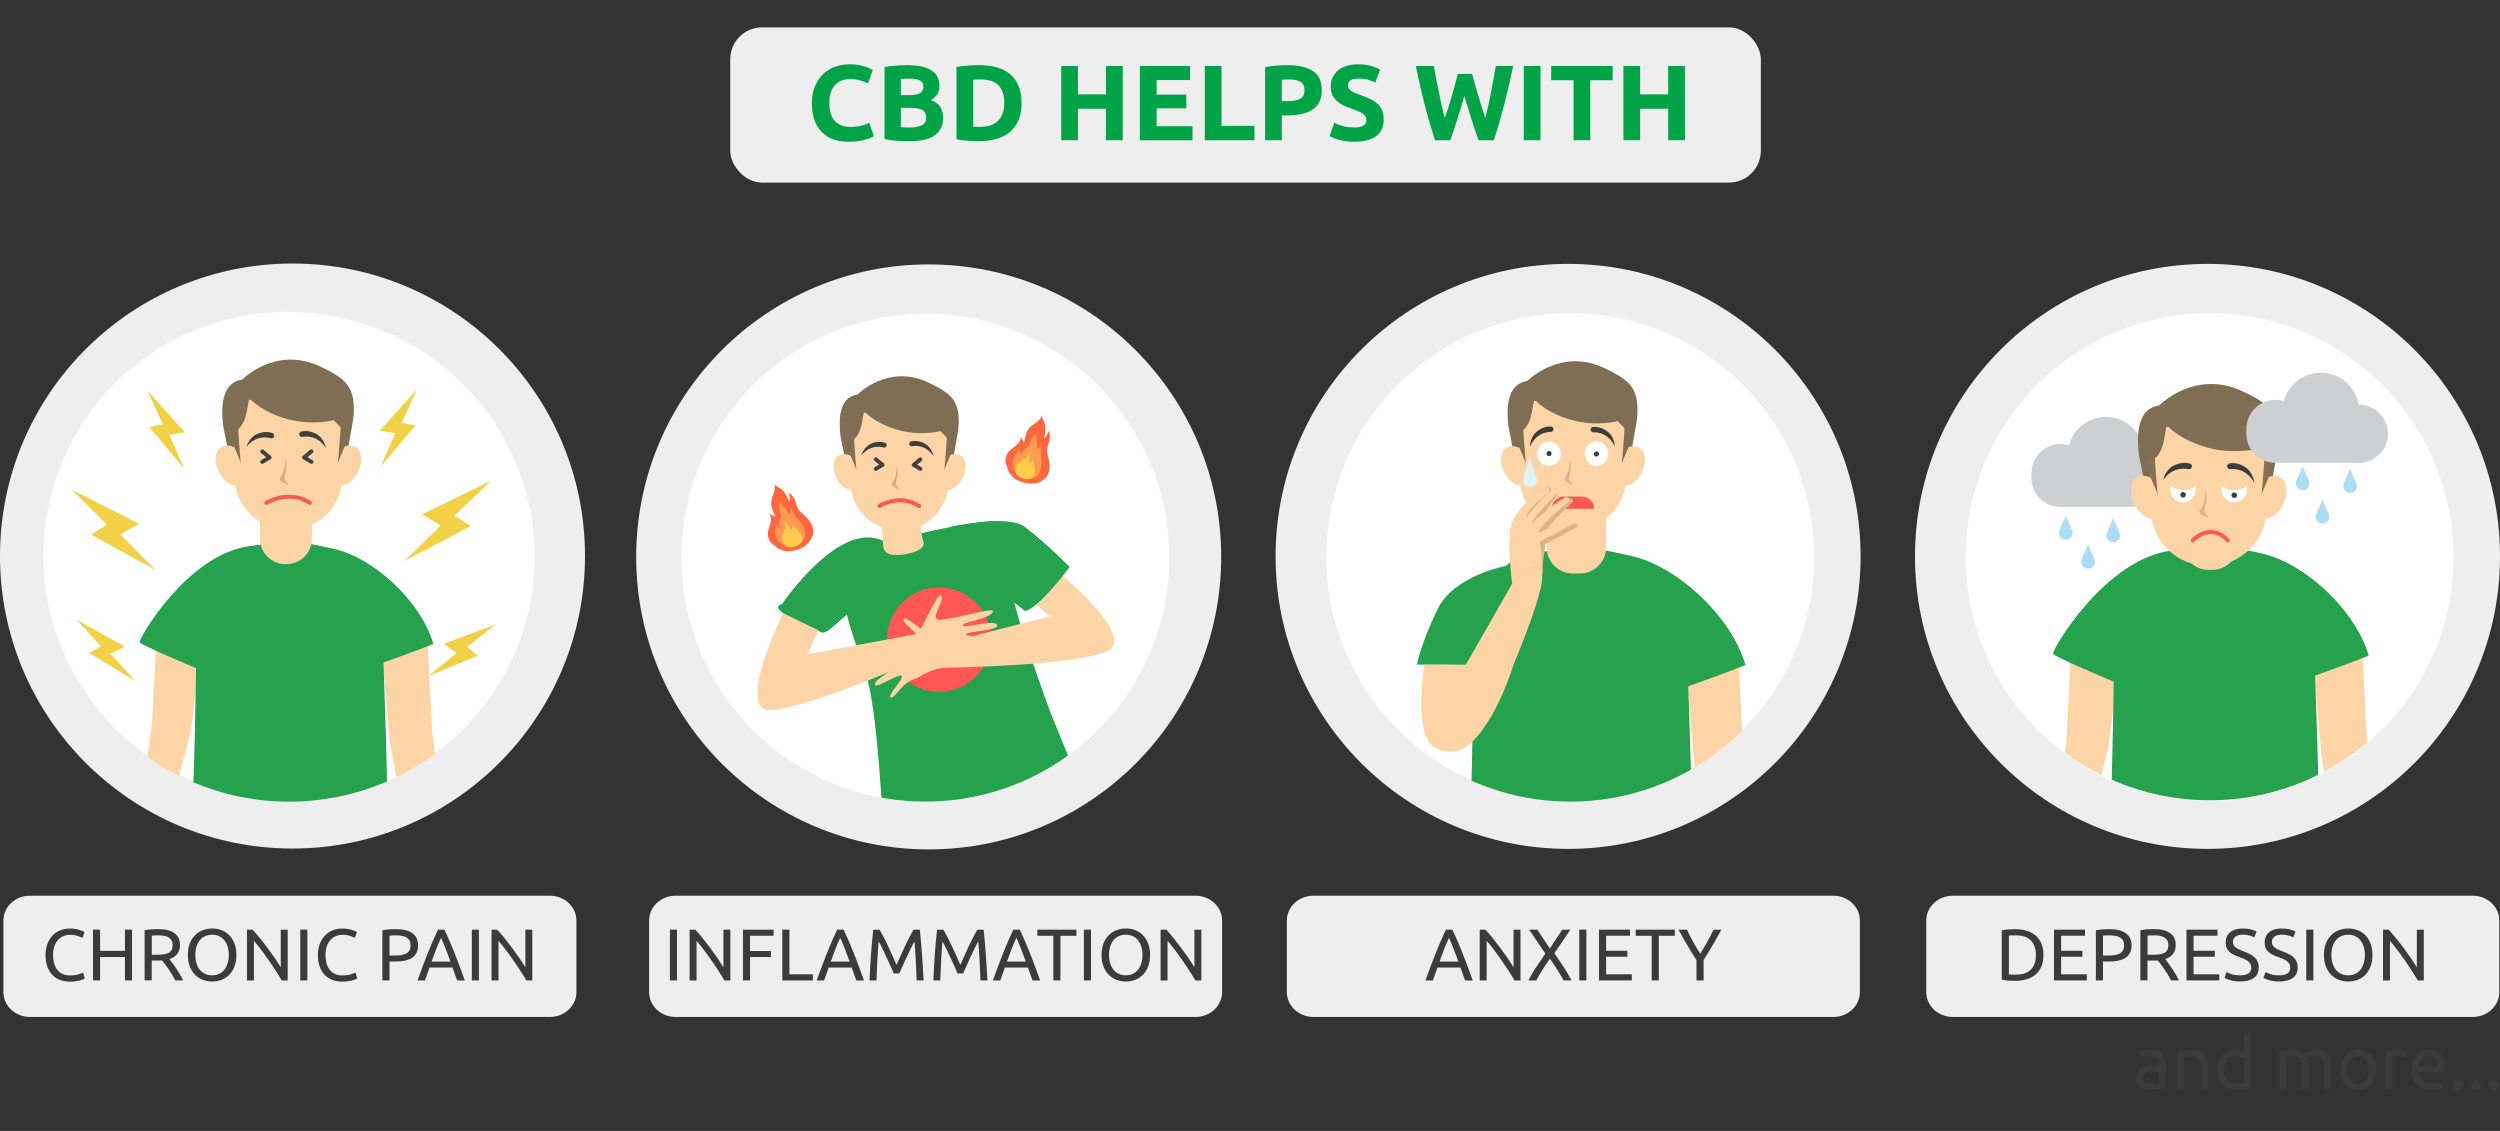
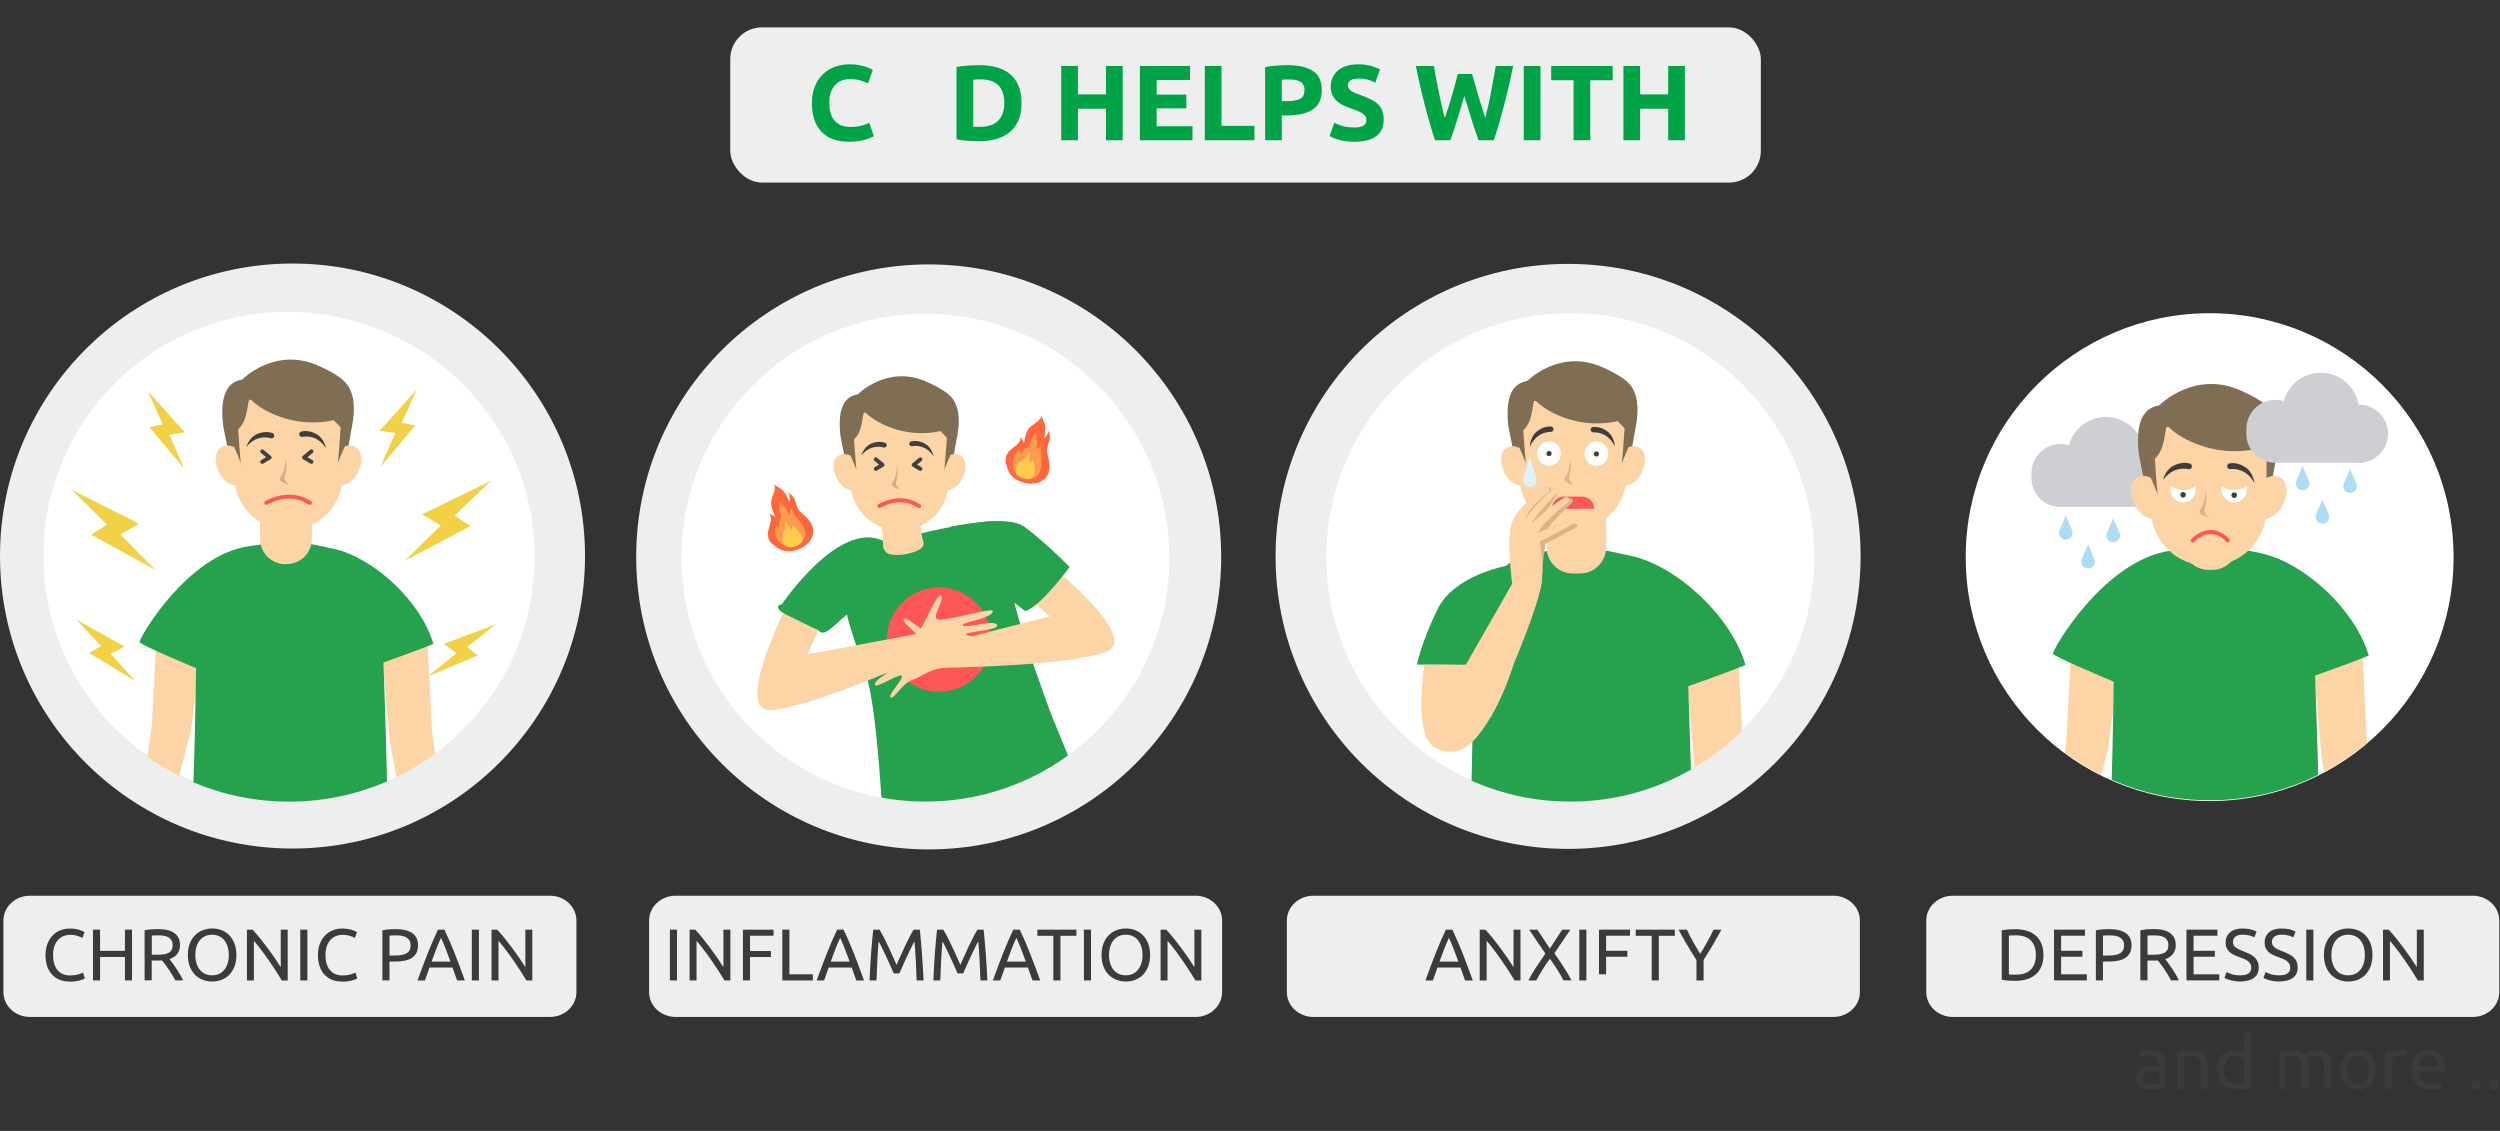
<svg xmlns="http://www.w3.org/2000/svg" id="_лой_1" data-name="Слой 1" width="630" height="285" viewBox="0 0 630 285">
  <rect x="0" y="0" width="630" height="285" fill="#333333" stroke="none" />
  <defs>
    <style>
      .cls-1 {
        clip-path: url(#clippath-3);
      }

      .cls-2 {
        fill: #fff;
      }

      .cls-3 {
        fill: #3d3d3d;
      }

      .cls-4 {
        fill: #adddf5;
      }

      .cls-5 {
        fill: #3f3f3f;
      }

      .cls-6 {
        clip-path: url(#clippath-2);
      }

      .cls-7 {
        fill: #886e52;
      }

      .cls-8 {
        fill: #806e54;
      }

      .cls-9 {
        clip-path: url(#clippath-4);
      }

      .cls-10 {
        fill: #ff5656;
      }

      .cls-11 {
        fill: #dcb287;
      }

      .cls-12 {
        fill: #26a14e;
      }

      .cls-13 {
        fill: #00a447;
      }

      .cls-14 {
        stroke: #c06534;
      }

      .cls-14, .cls-15, .cls-16 {
        stroke-linecap: round;
        stroke-linejoin: round;
      }

      .cls-14, .cls-15, .cls-16, .cls-17 {
        fill: none;
      }

      .cls-15 {
        stroke: #414141;
      }

      .cls-16 {
        stroke: #ff5656;
      }

      .cls-18 {
        fill: #cfaf87;
      }

      .cls-19 {
        fill: #fcd4a6;
      }

      .cls-20 {
        fill: #f3aa81;
      }

      .cls-21 {
        clip-path: url(#clippath);
      }

      .cls-22 {
        fill: #3b3b3b;
      }

      .cls-23 {
        fill: #f0d2a6;
      }

      .cls-24 {
        fill: #f2d147;
      }

      .cls-25 {
        fill: #ff673e;
      }

      .cls-26 {
        fill: #ffcc4d;
      }

      .cls-27 {
        fill: #ff9b50;
      }

      .cls-28 {
        fill: #cecfd3;
      }

      .cls-29 {
        fill: #e1f1f9;
      }

      .cls-30 {
        fill: #eee;
      }

      .cls-31 {
        clip-path: url(#clippath-1);
      }

      .cls-32 {
        fill: #fcd5a7;
      }
    </style>
    <clipPath id="clippath">
      <path class="cls-17" d="M30.29,185.78s15.64,6.35,41.09,6.39c28.26,.04,47.05-7.19,47.05-7.19l12.44-126.98L19.24,75.57l11.06,110.21Z" />
    </clipPath>
    <clipPath id="clippath-1">
      <circle class="cls-17" cx="72.86" cy="139.86" r="62.15" />
    </clipPath>
    <clipPath id="clippath-2">
      <circle class="cls-17" cx="233.2" cy="140.54" r="61.46" />
    </clipPath>
    <clipPath id="clippath-3">
      <circle class="cls-17" cx="395.71" cy="140.54" r="61.46" />
    </clipPath>
    <clipPath id="clippath-4">
      <circle class="cls-17" cx="556.83" cy="140.21" r="61.46" />
    </clipPath>
  </defs>
  <path class="cls-30" d="M330.96,225.72h131.06c3.68,0,6.67,2.8,6.67,6.25v18.05c0,3.45-2.99,6.25-6.67,6.25h-131.06c-3.68,0-6.67-2.8-6.67-6.25v-18.05c0-3.45,2.99-6.25,6.67-6.25Z" />
  <g>
    <path class="cls-22" d="M369.2,247.07c-.21-.55-.41-1.1-.59-1.63-.18-.54-.38-1.08-.57-1.63h-5.8l-1.16,3.27h-1.87c.49-1.35,.95-2.61,1.38-3.76,.43-1.15,.85-2.24,1.27-3.28,.41-1.03,.82-2.02,1.23-2.96s.83-1.87,1.27-2.8h1.64c.44,.92,.87,1.86,1.27,2.8s.82,1.93,1.23,2.96c.41,1.03,.83,2.13,1.26,3.28,.43,1.15,.89,2.4,1.38,3.76h-1.96Zm-1.68-4.75c-.39-1.07-.79-2.11-1.17-3.11-.39-1-.79-1.97-1.21-2.89-.43,.92-.84,1.89-1.23,2.89-.39,1-.77,2.04-1.15,3.11h4.76Z" />
    <path class="cls-22" d="M381.66,247.07c-.27-.46-.58-.97-.93-1.53s-.73-1.15-1.14-1.76-.83-1.23-1.26-1.86c-.44-.63-.87-1.23-1.3-1.82-.43-.58-.85-1.14-1.26-1.65-.41-.52-.78-.97-1.13-1.37v9.99h-1.75v-12.8h1.42c.58,.62,1.2,1.33,1.86,2.15,.66,.82,1.31,1.66,1.96,2.53,.65,.87,1.25,1.72,1.83,2.56,.57,.84,1.05,1.58,1.45,2.23v-9.47h1.75v12.8h-1.5Z" />
    <path class="cls-22" d="M394.01,247.07c-.18-.37-.41-.78-.67-1.23-.26-.45-.54-.92-.85-1.4-.31-.49-.63-.97-.96-1.46-.33-.49-.65-.95-.96-1.38-.31,.43-.63,.89-.96,1.38-.33,.49-.65,.97-.95,1.46s-.58,.95-.85,1.4-.49,.86-.67,1.23h-1.98c.55-1.08,1.2-2.18,1.93-3.31,.73-1.12,1.51-2.27,2.34-3.45l-4.1-6.04h2.07l3.16,4.76,3.12-4.76h2.05l-4.03,5.96c.84,1.19,1.62,2.36,2.36,3.49,.74,1.13,1.39,2.25,1.96,3.34h-2.01Z" />
    <path class="cls-22" d="M397.98,234.27h1.79v12.8h-1.79v-12.8Z" />
-     <path class="cls-22" d="M402.95,247.07v-12.8h7.81v1.53h-6.02v3.8h5.36v1.5h-5.36v4.43h6.48v1.53h-8.27Z" />
+     <path class="cls-22" d="M402.95,247.07v-12.8h7.81v1.53h-6.02v3.8h5.36v1.5h-5.36v4.43h6.48h-8.27Z" />
    <path class="cls-22" d="M422.05,234.27v1.55h-4.03v11.25h-1.79v-11.25h-4.03v-1.55h9.84Z" />
    <path class="cls-22" d="M427.51,247.07v-5.13c-.85-1.32-1.65-2.62-2.4-3.9s-1.46-2.54-2.12-3.77h2.11c.47,1.01,.99,2.04,1.57,3.08,.58,1.04,1.18,2.04,1.79,3,.6-.96,1.19-1.96,1.77-3,.58-1.04,1.11-2.07,1.59-3.08h1.99c-.67,1.23-1.37,2.48-2.12,3.76-.75,1.27-1.54,2.56-2.38,3.87v5.17h-1.79Z" />
  </g>
  <circle class="cls-30" cx="395.16" cy="140.21" r="73.71" />
  <circle class="cls-2" cx="395.71" cy="140.4" r="61.47" />
  <rect class="cls-30" x="184.02" y="6.9" width="259.71" height="39.11" rx="8" ry="8" />
  <path class="cls-30" d="M170.24,225.72h131.06c3.68,0,6.67,2.8,6.67,6.25v18.05c0,3.45-2.99,6.25-6.67,6.25H170.24c-3.68,0-6.67-2.8-6.67-6.25v-18.05c0-3.45,2.99-6.25,6.67-6.25Z" />
  <path class="cls-30" d="M7.53,225.72H138.59c3.68,0,6.67,2.8,6.67,6.25v18.05c0,3.45-2.99,6.25-6.67,6.25H7.53c-3.68,0-6.67-2.8-6.67-6.25v-18.05c0-3.45,2.99-6.25,6.67-6.25Z" />
  <circle class="cls-30" cx="234.03" cy="140.34" r="73.71" />
  <circle class="cls-2" cx="233.2" cy="140.54" r="61.47" />
  <circle class="cls-30" cx="73.71" cy="140.12" r="73.71" />
  <circle class="cls-2" cx="73.26" cy="140.32" r="61.47" />
  <path class="cls-32" d="M64.5,115.17c2.2-1.3,4.91-1.35,7.16-.15,3.66,2.08-7.16,3.27-7.16,3.27v-3.12Z" />
  <path class="cls-32" d="M75.81,115.17c2.2-1.3,4.91-1.35,7.16-.15,3.66,2.08-7.16,3.27-7.16,3.27v-3.12Z" />
  <g>
    <path class="cls-13" d="M213.94,35.72c-3.04,0-5.36-.85-6.95-2.54-1.59-1.69-2.39-4.09-2.39-7.21,0-1.55,.24-2.93,.73-4.14s1.15-2.24,2-3.08c.85-.84,1.85-1.47,3.02-1.9s2.44-.65,3.81-.65c.79,0,1.51,.06,2.16,.18,.65,.12,1.21,.25,1.7,.4,.49,.15,.89,.31,1.22,.47,.32,.16,.56,.29,.7,.38l-1.21,3.4c-.58-.31-1.25-.57-2.01-.78-.77-.22-1.63-.32-2.61-.32-.65,0-1.28,.11-1.9,.32-.62,.21-1.17,.56-1.65,1.04-.48,.48-.86,1.09-1.15,1.85-.29,.76-.43,1.67-.43,2.75,0,.86,.09,1.67,.28,2.42,.19,.75,.49,1.39,.92,1.93,.42,.54,.98,.97,1.66,1.28,.68,.32,1.51,.47,2.48,.47,.61,0,1.16-.04,1.65-.11,.49-.07,.92-.16,1.3-.26,.38-.1,.71-.21,1-.34,.29-.13,.55-.24,.78-.35l1.16,3.38c-.59,.36-1.43,.68-2.51,.97-1.08,.29-2.33,.43-3.75,.43Z" />
-     <path class="cls-13" d="M229.14,35.59c-1.03,0-2.05-.03-3.07-.1-1.02-.06-2.07-.21-3.17-.45V16.9c.86-.16,1.81-.28,2.83-.36,1.03-.08,1.98-.12,2.86-.12,1.19,0,2.28,.08,3.28,.26s1.86,.46,2.58,.88,1.28,.96,1.69,1.63c.41,.67,.61,1.51,.61,2.5,0,1.49-.72,2.67-2.16,3.54,1.19,.45,2,1.06,2.43,1.84,.43,.78,.65,1.65,.65,2.62,0,1.96-.71,3.44-2.15,4.43-1.43,.99-3.56,1.49-6.38,1.49Zm-2.13-11.61h2.05c1.3,0,2.22-.17,2.78-.5,.56-.33,.84-.87,.84-1.61s-.29-1.29-.86-1.59c-.58-.3-1.42-.46-2.54-.46-.36,0-.75,0-1.16,.01-.41,0-.78,.03-1.11,.07v4.08Zm0,3.21v4.83c.31,.04,.64,.06,1,.08,.36,.02,.76,.03,1.19,.03,1.26,0,2.28-.18,3.05-.54,.77-.36,1.16-1.03,1.16-2,0-.87-.32-1.48-.97-1.85-.65-.37-1.58-.55-2.78-.55h-2.65Z" />
    <path class="cls-13" d="M257.44,25.98c0,1.62-.25,3.03-.76,4.24-.5,1.21-1.22,2.21-2.15,3-.93,.79-2.06,1.39-3.39,1.78-1.33,.39-2.83,.59-4.48,.59-.76,0-1.64-.03-2.65-.1s-2-.19-2.97-.39V16.88c.97-.18,1.98-.3,3.04-.37,1.05-.06,1.96-.09,2.71-.09,1.6,0,3.05,.18,4.36,.54,1.3,.36,2.43,.93,3.36,1.7s1.66,1.76,2.16,2.97c.5,1.21,.76,2.65,.76,4.35Zm-12.18,5.94c.2,.02,.43,.03,.69,.04,.26,0,.57,.01,.93,.01,2.11,0,3.67-.53,4.68-1.59,1.02-1.06,1.53-2.53,1.53-4.4s-.49-3.45-1.46-4.46c-.97-1.01-2.51-1.51-4.62-1.51-.29,0-.58,0-.89,.01-.31,0-.59,.03-.86,.07v11.83Z" />
    <path class="cls-13" d="M278.71,16.63h4.21v18.71h-4.21v-7.94h-7.07v7.94h-4.21V16.63h4.21v7.16h7.07v-7.16Z" />
    <path class="cls-13" d="M287.25,35.35V16.63h12.64v3.54h-8.42v3.67h7.48v3.46h-7.48v4.51h9.04v3.54h-13.26Z" />
    <path class="cls-13" d="M316.11,31.73v3.62h-12.5V16.63h4.21v15.09h8.29Z" />
    <path class="cls-13" d="M324.42,16.42c2.79,0,4.93,.49,6.43,1.47s2.24,2.59,2.24,4.82-.76,3.87-2.27,4.87c-1.51,1-3.67,1.5-6.48,1.5h-1.32v6.26h-4.21V16.9c.92-.18,1.89-.3,2.92-.38,1.03-.07,1.93-.11,2.7-.11Zm.27,3.59c-.31,0-.61,0-.9,.03s-.55,.04-.77,.05v5.4h1.32c1.46,0,2.56-.2,3.29-.59,.74-.39,1.11-1.13,1.11-2.21,0-.52-.09-.96-.28-1.3s-.46-.62-.81-.82c-.35-.21-.78-.35-1.28-.43-.5-.08-1.06-.12-1.67-.12Z" />
    <path class="cls-13" d="M341.3,32.13c.59,0,1.08-.05,1.47-.15,.39-.1,.7-.23,.93-.4,.23-.17,.4-.37,.49-.61,.09-.23,.13-.5,.13-.78,0-.61-.29-1.12-.86-1.53-.58-.41-1.57-.84-2.97-1.31-.61-.21-1.22-.46-1.84-.74-.61-.28-1.16-.63-1.65-1.05-.49-.42-.88-.94-1.19-1.54-.31-.6-.46-1.34-.46-2.2s.16-1.64,.49-2.33c.32-.69,.78-1.28,1.38-1.77,.59-.49,1.31-.86,2.16-1.12,.85-.26,1.8-.39,2.86-.39,1.26,0,2.35,.13,3.27,.4,.92,.27,1.67,.57,2.27,.89l-1.21,3.32c-.52-.27-1.1-.51-1.74-.71s-1.41-.31-2.31-.31c-1.01,0-1.73,.14-2.17,.42-.44,.28-.66,.71-.66,1.28,0,.34,.08,.63,.24,.86s.39,.45,.69,.63,.64,.36,1.03,.51c.39,.15,.81,.31,1.28,.47,.97,.36,1.82,.72,2.54,1.07,.72,.35,1.32,.76,1.8,1.23,.48,.47,.83,1.02,1.07,1.65,.23,.63,.35,1.39,.35,2.29,0,1.75-.61,3.1-1.84,4.06-1.22,.96-3.07,1.45-5.54,1.45-.83,0-1.58-.05-2.24-.15-.67-.1-1.26-.22-1.77-.37-.51-.14-.96-.3-1.32-.46-.37-.16-.68-.31-.93-.46l1.19-3.35c.56,.31,1.25,.58,2.07,.82,.82,.24,1.82,.36,3.01,.36Z" />
    <path class="cls-13" d="M370.96,18.63c.21,.74,.45,1.57,.71,2.5s.54,1.88,.84,2.88c.3,.99,.6,1.98,.9,2.97s.6,1.91,.89,2.75c.24-.92,.47-1.92,.72-3s.47-2.2,.69-3.35c.22-1.15,.43-2.3,.64-3.44s.4-2.25,.58-3.31h4.38c-.63,3.13-1.36,6.31-2.19,9.53s-1.72,6.28-2.67,9.18h-3.85c-.63-1.73-1.24-3.54-1.83-5.44-.59-1.9-1.18-3.8-1.75-5.71-.58,1.91-1.15,3.81-1.73,5.71-.58,1.9-1.18,3.71-1.81,5.44h-3.85c-.96-2.9-1.85-5.96-2.67-9.18s-1.55-6.4-2.18-9.53h4.56c.18,1.06,.38,2.17,.6,3.31,.22,1.14,.44,2.29,.68,3.44,.24,1.15,.47,2.27,.72,3.35,.24,1.08,.49,2.08,.75,3,.32-.88,.64-1.82,.95-2.81s.6-1.98,.89-2.97c.29-.99,.55-1.95,.8-2.86s.46-1.74,.66-2.46h3.59Z" />
    <path class="cls-13" d="M383.99,16.63h4.21v18.71h-4.21V16.63Z" />
    <path class="cls-13" d="M406.39,16.63v3.59h-5.64v15.12h-4.21v-15.12h-5.64v-3.59h15.5Z" />
    <path class="cls-13" d="M420.38,16.63h4.21v18.71h-4.21v-7.94h-7.07v7.94h-4.21V16.63h4.21v7.16h7.07v-7.16Z" />
  </g>
  <g>
    <path class="cls-22" d="M17.49,247.35c-.9,0-1.72-.15-2.46-.44-.74-.3-1.37-.73-1.9-1.29-.53-.57-.94-1.26-1.23-2.1s-.43-1.78-.43-2.85,.16-2.02,.49-2.85c.33-.83,.77-1.53,1.32-2.1,.55-.57,1.2-1,1.94-1.29,.74-.3,1.53-.44,2.36-.44,.53,0,1.01,.04,1.43,.11,.42,.07,.79,.16,1.11,.26,.31,.1,.57,.2,.77,.3s.33,.17,.41,.22l-.52,1.48c-.11-.07-.27-.15-.48-.24-.21-.09-.45-.17-.71-.26s-.55-.16-.87-.21c-.31-.06-.63-.08-.95-.08-.68,0-1.29,.12-1.83,.35-.54,.23-1,.57-1.39,1.02-.38,.44-.67,.98-.88,1.62s-.3,1.34-.3,2.13,.09,1.46,.27,2.09c.18,.63,.45,1.17,.8,1.62,.36,.45,.8,.8,1.34,1.04,.54,.25,1.16,.37,1.87,.37,.82,0,1.51-.09,2.05-.26,.54-.17,.95-.33,1.22-.46l.46,1.48c-.09,.06-.24,.14-.46,.23s-.5,.18-.83,.27-.72,.16-1.16,.22-.92,.09-1.44,.09Z" />
    <path class="cls-22" d="M31.48,234.27h1.79v12.8h-1.79v-5.91h-6.26v5.91h-1.79v-12.8h1.79v5.34h6.26v-5.34Z" />
    <path class="cls-22" d="M42.71,241.71c.2,.25,.45,.57,.75,.97,.3,.4,.61,.84,.93,1.33,.32,.49,.64,.99,.95,1.52,.31,.53,.58,1.04,.8,1.53h-1.96c-.25-.47-.51-.94-.8-1.42s-.58-.94-.88-1.38c-.29-.44-.59-.85-.88-1.23s-.55-.71-.79-1c-.16,.01-.32,.02-.49,.02h-2.11v5h-1.79v-12.61c.5-.12,1.07-.21,1.69-.25,.62-.04,1.19-.06,1.71-.06,1.8,0,3.17,.34,4.11,1.02,.94,.68,1.41,1.69,1.41,3.03,0,.85-.22,1.58-.67,2.18-.45,.6-1.11,1.05-1.99,1.35Zm-2.71-6c-.76,0-1.35,.02-1.75,.06v4.82h1.27c.62,0,1.17-.03,1.66-.09,.49-.06,.91-.18,1.25-.35,.34-.17,.6-.42,.79-.73,.18-.31,.28-.73,.28-1.25,0-.48-.09-.88-.28-1.2s-.43-.57-.75-.76c-.31-.18-.68-.31-1.11-.39-.42-.07-.88-.11-1.36-.11Z" />
    <path class="cls-22" d="M47.34,240.66c0-1.1,.16-2.06,.49-2.9,.33-.84,.77-1.54,1.33-2.1,.56-.56,1.21-.98,1.96-1.26,.75-.28,1.54-.42,2.37-.42s1.6,.14,2.34,.42,1.38,.71,1.93,1.26c.55,.56,.99,1.26,1.32,2.1,.33,.84,.49,1.8,.49,2.9s-.16,2.06-.49,2.9c-.33,.84-.77,1.54-1.32,2.1-.55,.56-1.2,.98-1.93,1.26s-1.51,.42-2.34,.42-1.63-.14-2.37-.42c-.74-.28-1.4-.71-1.96-1.26-.56-.56-1-1.26-1.33-2.1-.33-.84-.49-1.8-.49-2.9Zm1.88,0c0,.78,.1,1.48,.3,2.11,.2,.63,.48,1.17,.84,1.62s.81,.79,1.33,1.03c.52,.24,1.11,.36,1.76,.36s1.24-.12,1.75-.36c.52-.24,.96-.58,1.32-1.03,.36-.44,.64-.98,.84-1.62,.2-.63,.3-1.34,.3-2.11s-.1-1.48-.3-2.11c-.2-.63-.48-1.17-.84-1.62-.36-.44-.8-.78-1.32-1.02-.52-.24-1.1-.36-1.75-.36s-1.24,.12-1.76,.36c-.52,.24-.97,.58-1.33,1.02s-.64,.98-.84,1.62c-.2,.63-.3,1.34-.3,2.11Z" />
    <path class="cls-22" d="M71,247.07c-.27-.46-.58-.97-.93-1.53s-.73-1.15-1.14-1.76-.83-1.23-1.26-1.86c-.44-.63-.87-1.23-1.3-1.82-.43-.58-.85-1.14-1.26-1.65-.41-.52-.78-.97-1.13-1.37v9.99h-1.75v-12.8h1.42c.58,.62,1.2,1.33,1.86,2.15,.66,.82,1.31,1.66,1.96,2.53,.65,.87,1.25,1.72,1.83,2.56,.57,.84,1.05,1.58,1.45,2.23v-9.47h1.75v12.8h-1.5Z" />
    <path class="cls-22" d="M75.67,234.27h1.79v12.8h-1.79v-12.8Z" />
    <path class="cls-22" d="M86.14,247.35c-.9,0-1.72-.15-2.46-.44-.74-.3-1.37-.73-1.9-1.29-.53-.57-.94-1.26-1.23-2.1s-.43-1.78-.43-2.85,.16-2.02,.49-2.85c.33-.83,.77-1.53,1.32-2.1,.55-.57,1.2-1,1.94-1.29,.74-.3,1.53-.44,2.36-.44,.53,0,1.01,.04,1.43,.11,.42,.07,.79,.16,1.11,.26,.31,.1,.57,.2,.77,.3s.33,.17,.41,.22l-.52,1.48c-.11-.07-.27-.15-.48-.24-.21-.09-.45-.17-.71-.26s-.55-.16-.87-.21c-.31-.06-.63-.08-.95-.08-.68,0-1.29,.12-1.83,.35-.54,.23-1,.57-1.39,1.02-.38,.44-.67,.98-.88,1.62s-.3,1.34-.3,2.13,.09,1.46,.27,2.09c.18,.63,.45,1.17,.8,1.62,.36,.45,.8,.8,1.34,1.04,.54,.25,1.16,.37,1.87,.37,.82,0,1.51-.09,2.05-.26,.54-.17,.95-.33,1.22-.46l.46,1.48c-.09,.06-.24,.14-.46,.23s-.5,.18-.83,.27-.72,.16-1.16,.22-.92,.09-1.44,.09Z" />
    <path class="cls-22" d="M99.75,234.14c1.8,0,3.18,.34,4.15,1.02,.97,.68,1.45,1.7,1.45,3.06,0,.74-.13,1.37-.4,1.89s-.65,.95-1.14,1.27c-.5,.33-1.11,.56-1.82,.71-.71,.15-1.52,.22-2.42,.22h-1.42v4.75h-1.79v-12.61c.5-.12,1.07-.21,1.69-.25,.62-.04,1.19-.06,1.71-.06Zm.15,1.57c-.76,0-1.35,.02-1.75,.06v5.02h1.35c.62,0,1.17-.04,1.66-.12s.91-.21,1.25-.41c.34-.19,.6-.45,.78-.78,.18-.33,.28-.76,.28-1.27s-.1-.9-.29-1.22c-.19-.32-.45-.58-.78-.77-.33-.19-.71-.32-1.14-.4-.43-.07-.89-.11-1.37-.11Z" />
    <path class="cls-22" d="M115.2,247.07c-.21-.55-.41-1.1-.59-1.63-.18-.54-.38-1.08-.57-1.63h-5.8l-1.16,3.27h-1.87c.49-1.35,.95-2.61,1.38-3.76,.43-1.15,.85-2.24,1.27-3.28,.41-1.03,.82-2.02,1.23-2.96s.83-1.87,1.27-2.8h1.64c.44,.92,.87,1.86,1.27,2.8s.82,1.93,1.23,2.96c.41,1.03,.83,2.13,1.26,3.28,.43,1.15,.89,2.4,1.38,3.76h-1.96Zm-1.68-4.75c-.39-1.07-.79-2.11-1.17-3.11-.39-1-.79-1.97-1.21-2.89-.43,.92-.84,1.89-1.23,2.89-.39,1-.77,2.04-1.15,3.11h4.76Z" />
    <path class="cls-22" d="M118.9,234.27h1.79v12.8h-1.79v-12.8Z" />
    <path class="cls-22" d="M132.64,247.07c-.27-.46-.58-.97-.93-1.53s-.73-1.15-1.14-1.76-.83-1.23-1.26-1.86c-.44-.63-.87-1.23-1.3-1.82-.43-.58-.85-1.14-1.26-1.65-.41-.52-.78-.97-1.13-1.37v9.99h-1.75v-12.8h1.42c.58,.62,1.2,1.33,1.86,2.15,.66,.82,1.31,1.66,1.96,2.53,.65,.87,1.25,1.72,1.83,2.56,.57,.84,1.05,1.58,1.45,2.23v-9.47h1.75v12.8h-1.5Z" />
  </g>
  <g>
    <path class="cls-22" d="M168.81,234.27h1.79v12.8h-1.79v-12.8Z" />
    <path class="cls-22" d="M182.55,247.07c-.27-.46-.58-.97-.93-1.53s-.73-1.15-1.14-1.76-.83-1.23-1.26-1.86c-.44-.63-.87-1.23-1.3-1.82-.43-.58-.85-1.14-1.26-1.65-.41-.52-.78-.97-1.13-1.37v9.99h-1.75v-12.8h1.42c.58,.62,1.2,1.33,1.86,2.15,.66,.82,1.31,1.66,1.96,2.53,.65,.87,1.25,1.72,1.83,2.56,.57,.84,1.05,1.58,1.45,2.23v-9.47h1.75v12.8h-1.5Z" />
    <path class="cls-22" d="M187.22,247.07v-12.8h7.72v1.53h-5.93v3.86h5.26v1.51h-5.26v5.89h-1.79Z" />
    <path class="cls-22" d="M204.84,245.52v1.55h-7.7v-12.8h1.79v11.25h5.91Z" />
    <path class="cls-22" d="M215.79,247.07c-.21-.55-.41-1.1-.59-1.63-.18-.54-.38-1.08-.57-1.63h-5.8l-1.16,3.27h-1.87c.49-1.35,.95-2.61,1.38-3.76,.43-1.15,.85-2.24,1.27-3.28,.41-1.03,.82-2.02,1.23-2.96s.83-1.87,1.27-2.8h1.64c.44,.92,.87,1.86,1.27,2.8s.82,1.93,1.23,2.96c.41,1.03,.83,2.13,1.26,3.28,.43,1.15,.89,2.4,1.38,3.76h-1.96Zm-1.68-4.75c-.39-1.07-.79-2.11-1.17-3.11-.39-1-.79-1.97-1.21-2.89-.43,.92-.84,1.89-1.23,2.89-.39,1-.77,2.04-1.15,3.11h4.76Z" />
    <path class="cls-22" d="M225.22,245.3c-.12-.3-.29-.67-.49-1.13-.2-.46-.42-.95-.66-1.48-.23-.53-.48-1.07-.75-1.63-.27-.56-.51-1.09-.75-1.59-.23-.5-.45-.94-.66-1.34-.2-.39-.37-.7-.49-.9-.13,1.45-.25,3.03-.33,4.72s-.16,3.4-.22,5.12h-1.75c.05-1.11,.1-2.22,.17-3.35,.06-1.13,.13-2.23,.21-3.32,.08-1.09,.17-2.15,.26-3.19,.09-1.03,.19-2.01,.3-2.94h1.57c.33,.54,.69,1.18,1.07,1.92s.76,1.51,1.14,2.32c.38,.81,.75,1.61,1.11,2.42,.36,.81,.68,1.54,.98,2.21,.3-.66,.62-1.4,.98-2.21s.73-1.61,1.11-2.42c.38-.81,.76-1.58,1.14-2.32s.74-1.38,1.07-1.92h1.57c.42,4.12,.73,8.39,.94,12.8h-1.75c-.06-1.72-.14-3.43-.22-5.12s-.2-3.27-.33-4.72c-.12,.21-.29,.51-.49,.9-.2,.39-.42,.84-.66,1.34-.23,.5-.48,1.03-.75,1.59-.27,.56-.51,1.11-.75,1.63-.23,.53-.45,1.02-.66,1.48-.2,.46-.37,.83-.49,1.13h-1.44Z" />
    <path class="cls-22" d="M241.3,245.3c-.12-.3-.29-.67-.49-1.13-.2-.46-.42-.95-.66-1.48-.23-.53-.48-1.07-.75-1.63-.27-.56-.51-1.09-.75-1.59-.23-.5-.45-.94-.66-1.34-.2-.39-.37-.7-.49-.9-.13,1.45-.25,3.03-.33,4.72s-.16,3.4-.22,5.12h-1.75c.05-1.11,.1-2.22,.17-3.35,.06-1.13,.13-2.23,.21-3.32,.08-1.09,.17-2.15,.26-3.19,.09-1.03,.19-2.01,.3-2.94h1.57c.33,.54,.69,1.18,1.07,1.92s.76,1.51,1.14,2.32c.38,.81,.75,1.61,1.11,2.42,.36,.81,.68,1.54,.98,2.21,.3-.66,.62-1.4,.98-2.21s.73-1.61,1.11-2.42c.38-.81,.76-1.58,1.14-2.32s.74-1.38,1.07-1.92h1.57c.42,4.12,.73,8.39,.94,12.8h-1.75c-.06-1.72-.14-3.43-.22-5.12s-.2-3.27-.33-4.72c-.12,.21-.29,.51-.49,.9-.2,.39-.42,.84-.66,1.34-.23,.5-.48,1.03-.75,1.59-.27,.56-.51,1.11-.75,1.63-.23,.53-.45,1.02-.66,1.48-.2,.46-.37,.83-.49,1.13h-1.44Z" />
    <path class="cls-22" d="M260.19,247.07c-.21-.55-.41-1.1-.59-1.63-.18-.54-.38-1.08-.57-1.63h-5.8l-1.16,3.27h-1.87c.49-1.35,.95-2.61,1.38-3.76,.43-1.15,.85-2.24,1.27-3.28,.41-1.03,.82-2.02,1.23-2.96s.83-1.87,1.27-2.8h1.64c.44,.92,.87,1.86,1.27,2.8s.82,1.93,1.23,2.96c.41,1.03,.83,2.13,1.26,3.28,.43,1.15,.89,2.4,1.38,3.76h-1.96Zm-1.68-4.75c-.39-1.07-.79-2.11-1.17-3.11-.39-1-.79-1.97-1.21-2.89-.43,.92-.84,1.89-1.23,2.89-.39,1-.77,2.04-1.15,3.11h4.76Z" />
    <path class="cls-22" d="M271.26,234.27v1.55h-4.03v11.25h-1.79v-11.25h-4.03v-1.55h9.84Z" />
    <path class="cls-22" d="M273.14,234.27h1.79v12.8h-1.79v-12.8Z" />
    <path class="cls-22" d="M277.59,240.66c0-1.1,.16-2.06,.49-2.9,.33-.84,.77-1.54,1.33-2.1,.56-.56,1.21-.98,1.96-1.26,.75-.28,1.54-.42,2.37-.42s1.6,.14,2.34,.42,1.38,.71,1.93,1.26c.55,.56,.99,1.26,1.32,2.1,.33,.84,.49,1.8,.49,2.9s-.16,2.06-.49,2.9c-.33,.84-.77,1.54-1.32,2.1-.55,.56-1.2,.98-1.93,1.26s-1.51,.42-2.34,.42-1.63-.14-2.37-.42c-.74-.28-1.4-.71-1.96-1.26-.56-.56-1-1.26-1.33-2.1-.33-.84-.49-1.8-.49-2.9Zm1.88,0c0,.78,.1,1.48,.3,2.11,.2,.63,.48,1.17,.84,1.62s.81,.79,1.33,1.03c.52,.24,1.11,.36,1.76,.36s1.24-.12,1.75-.36c.52-.24,.96-.58,1.32-1.03,.36-.44,.64-.98,.84-1.62,.2-.63,.3-1.34,.3-2.11s-.1-1.48-.3-2.11c-.2-.63-.48-1.17-.84-1.62-.36-.44-.8-.78-1.32-1.02-.52-.24-1.1-.36-1.75-.36s-1.24,.12-1.76,.36c-.52,.24-.97,.58-1.33,1.02s-.64,.98-.84,1.62c-.2,.63-.3,1.34-.3,2.11Z" />
    <path class="cls-22" d="M301.24,247.07c-.27-.46-.58-.97-.93-1.53s-.73-1.15-1.14-1.76-.83-1.23-1.26-1.86c-.44-.63-.87-1.23-1.3-1.82-.43-.58-.85-1.14-1.26-1.65-.41-.52-.78-.97-1.13-1.37v9.99h-1.75v-12.8h1.42c.58,.62,1.2,1.33,1.86,2.15,.66,.82,1.31,1.66,1.96,2.53,.65,.87,1.25,1.72,1.83,2.56,.57,.84,1.05,1.58,1.45,2.23v-9.47h1.75v12.8h-1.5Z" />
  </g>
  <g class="cls-21">
    <g>
      <polygon class="cls-19" points="43 157.05 41.77 180.71 38.71 202.1 45.48 202.1 50.64 182.16 53.32 161.14 43 157.05" />
      <g>
        <polygon class="cls-19" points="104.46 158.95 105.7 182.61 108.76 204 99.68 204 96.03 184.59 94.15 163.04 104.46 158.95" />
        <path class="cls-12" d="M64.1,140.01c9.32-1.23,9.35-1.55,19.11,.62,9.23,2.05,20,12.08,22.77,21.71-3.69,1.52-11.39,4.23-11.39,4.23,0,0,1.31,35.52,.74,36.25-.78,1.01-32.15,3.06-44.6,.38,.77-8.42,1.11-35.33,1.11-35.33,0,0-12.68-5.3-12.89-5.94-.23-.72,10.84-20.02,25.14-21.91Z" />
        <path class="cls-19" d="M66.44,132.31h11.82v6.05c0,3.19-2.59,5.77-5.77,5.77h-.28c-3.19,0-5.77-2.59-5.77-5.77v-6.05h0Z" />
        <path class="cls-8" d="M87.56,105.95c-.72-2.61-1.64-4.29-7.68-7.04-9.98-4.54-17.49,3.1-17.49,3.1-2.76,.52-3.67,2.21-4.2,4.13-.56,2.05-.36,5.68,0,7.23l2,10.02,1.92-9.36c1.89-6.16,4.76-8.67,4.76-8.67l9.12-.72,9.68,17.85,1.88-10.56c.24-1.34,.34-2.71,.26-4.06-.04-.79-.12-1.47-.25-1.92Z" />
        <path class="cls-23" d="M62.11,118.56s-2.68-2.62-4.82-.91c-2.53,2.02,.12,9.29,4.6,8.52l.22-7.61Z" />
        <path class="cls-23" d="M83.74,118.56s2.68-2.62,4.82-.91c2.53,2.02-.12,9.29-4.6,8.52l-.22-7.61Z" />
        <path class="cls-23" d="M73.16,136.24h-.49c-6.67,0-12.08-5.41-12.08-12.08v-10.77l3.33-6.78,16.18,1.41,5.15,5.37v10.77c0,6.67-5.41,12.08-12.08,12.08Z" />
        <path class="cls-18" d="M72.2,120.39s0,.05,0,.13c.02,.37-.06,1.48-.43,2.47-.19,.52-.42,.93-.65,1.26-.27,.38-.13,.91,.29,1.11l1.49,.67-.78-1.12c-.12-.17-.16-.38-.12-.59,.15-.66,.45-1.88,.43-2.66-.03-1.02-.29-1.71-.29-1.71" />
        <path class="cls-5" d="M63.29,117.39s.64-2.12,2.4-2.91c1.63-.73,2.92-.48,3.58-.25,.29,.1,.46,.4,.4,.71h0c-.07,.36-.43,.57-.78,.48-1.11-.31-3.47-.57-5.6,1.98Z" />
        <path class="cls-5" d="M81.47,117.62s-.43-2.17-2.1-3.13c-1.55-.89-2.85-.77-3.54-.6-.3,.07-.49,.36-.46,.66h0c.04,.36,.37,.61,.73,.55,1.13-.2,3.51-.22,5.37,2.52Z" />
        <path class="cls-8" d="M85.96,103.94c-.34,.11-11.41-2.95-11.41-2.95l-9.71,2.95h0c-8.54,2.32-4.78,10.41-4.78,10.41,3.51-1.8,3.25-5.5,3.92-8.17,1.55,2.04,7.51,5.76,14.83,5.62,7.5-.14,8.35-3.07,8.35-3.07,0,0-.86-4.92-1.2-4.8Z" />
        <path class="cls-8" d="M60.58,117.5s1.65,3.75,1.53,3.93-.76-9.26-.76-9.26l-1.37,2.06,.6,3.27Z" />
        <path class="cls-8" d="M85.65,117.5s-1.65,3.75-1.53,3.93,.76-9.26,.76-9.26l1.37,2.06-.6,3.27Z" />
        <polyline class="cls-15" points="78.16 118.41 76.48 119.79 78.16 120.79" />
        <polyline class="cls-15" points="66.93 118.41 68.62 119.79 66.93 120.79" />
        <path class="cls-14" d="M67.86,130.15s5.1-3.19,9.93,0" />
      </g>
    </g>
  </g>
  <circle class="cls-2" cx="72.4" cy="140.05" r="61.46" />
  <polygon class="cls-24" points="37.62 107.62 46.4 118.05 42.68 109.57 46.61 108.96 37.23 98.54 41.03 106.95 37.62 107.62" />
  <polygon class="cls-24" points="104.67 107.21 95.89 117.63 99.6 109.15 95.67 108.55 105.05 98.13 101.25 106.54 104.67 107.21" />
  <polygon class="cls-24" points="22.44 164.55 34.1 171.61 27.87 164.77 31.39 162.94 19.16 156.08 25.46 162.82 22.44 164.55" />
  <polygon class="cls-24" points="120.44 165.2 107.85 170.4 115.05 164.59 111.84 162.24 124.97 157.32 117.73 163.03 120.44 165.2" />
  <polygon class="cls-24" points="22.94 134.72 39.23 143.66 30.34 134.7 35.04 132 17.99 123.36 26.95 132.19 22.94 134.72" />
  <polygon class="cls-24" points="118.57 132.57 101.91 141.38 111.07 132.43 106.34 129.62 123.77 121.12 114.55 129.94 118.57 132.57" />
  <path class="cls-17" d="M25.61,190.9s17.28,7.02,45.39,7.06c31.22,.04,51.98-7.94,51.98-7.94l13.75-140.27L13.4,69.16l12.21,121.74Z" />
  <g class="cls-31">
    <g>
      <polygon class="cls-19" points="39.65 156.44 38.28 182.58 34.91 206.2 42.38 206.2 48.09 184.17 51.04 160.96 39.65 156.44" />
      <g>
        <polygon class="cls-19" points="107.54 158.53 108.91 184.68 112.29 208.3 102.26 208.3 98.23 186.86 96.15 163.06 107.54 158.53" />
        <path class="cls-12" d="M62.95,137.61c10.3-1.36,10.33-1.71,21.11,.68,10.2,2.27,22.09,13.34,25.15,23.98-4.07,1.68-12.58,4.67-12.58,4.67,0,0,1.44,39.24,.82,40.05-.86,1.12-35.51,3.38-49.27,.41,.85-9.31,1.23-39.02,1.23-39.02,0,0-14.01-5.85-14.24-6.56-.25-.8,11.97-22.12,27.77-24.21Z" />
        <path class="cls-19" d="M65.54,129.1h13.06v6.68c0,3.52-2.86,6.38-6.38,6.38h-.31c-3.52,0-6.38-2.86-6.38-6.38v-6.68h0Z" />
        <path class="cls-8" d="M88.86,99.98c-.8-2.88-1.81-4.74-8.49-7.77-11.03-5.02-19.32,3.42-19.32,3.42-3.05,.57-4.06,2.44-4.64,4.57-.62,2.27-.4,6.27,0,7.99l2.21,11.07,2.12-10.34c2.09-6.8,5.26-9.57,5.26-9.57l10.08-.8,10.69,19.72,2.08-11.67c.26-1.48,.37-2.99,.29-4.49-.05-.87-.13-1.62-.27-2.12Z" />
        <path class="cls-19" d="M60.76,113.91s-2.96-2.89-5.32-1.01c-2.79,2.23,.13,10.26,5.08,9.41l.24-8.41Z" />
        <path class="cls-19" d="M84.65,113.91s2.96-2.89,5.32-1.01c2.79,2.23-.13,10.26-5.08,9.41l-.24-8.41Z" />
        <path class="cls-19" d="M72.96,133.45h-.54c-7.37,0-13.35-5.98-13.35-13.35v-11.9l3.68-7.49,17.87,1.55,5.69,5.93v11.9c0,7.37-5.98,13.35-13.35,13.35Z" />
        <path class="cls-18" d="M71.9,115.94s0,.05,0,.14c.02,.41-.06,1.64-.47,2.73-.22,.57-.46,1.02-.72,1.39-.3,.42-.14,1,.32,1.23l1.65,.74-.86-1.24c-.13-.19-.18-.42-.13-.65,.16-.72,.5-2.08,.48-2.94-.03-1.13-.32-1.88-.32-1.88" />
        <path class="cls-5" d="M62.06,112.62s.71-2.34,2.65-3.21c1.8-.8,3.22-.53,3.95-.28,.32,.11,.5,.45,.44,.78h0c-.08,.39-.47,.64-.86,.53-1.22-.35-3.84-.63-6.18,2.18Z" />
        <path class="cls-5" d="M82.14,112.88s-.47-2.4-2.32-3.46c-1.71-.98-3.15-.85-3.91-.67-.33,.08-.55,.39-.51,.73h0c.04,.4,.41,.68,.8,.61,1.25-.22,3.88-.24,5.93,2.79Z" />
        <path class="cls-8" d="M87.1,97.76c-.38,.13-12.6-3.26-12.6-3.26l-10.73,3.26v.02c-9.43,2.55-5.27,11.48-5.27,11.48,3.88-1.99,3.6-6.08,4.33-9.02,1.72,2.26,8.29,6.37,16.38,6.21,8.28-.16,9.22-3.39,9.22-3.39,0,0-.95-5.43-1.33-5.3Z" />
        <path class="cls-8" d="M59.07,112.75s1.82,4.14,1.69,4.34-.84-10.23-.84-10.23l-1.51,2.28,.67,3.61Z" />
        <path class="cls-8" d="M86.76,112.75s-1.82,4.14-1.69,4.34,.84-10.23,.84-10.23l1.51,2.28-.67,3.61Z" />
        <polyline class="cls-15" points="78.48 113.75 76.62 115.28 78.48 116.39" />
        <polyline class="cls-15" points="66.08 113.75 67.94 115.28 66.08 116.39" />
        <path class="cls-16" d="M67.11,126.72s5.64-3.52,10.97,0" />
      </g>
    </g>
  </g>
  <g class="cls-6">
    <g>
      <path class="cls-8" d="M241.33,103.3c-.72-2.61-1.64-4.29-7.68-7.04-9.98-4.54-17.49,3.1-17.49,3.1-2.76,.52-3.67,2.21-4.2,4.13-.56,2.05-.36,5.68,0,7.23l2,10.02,1.92-9.36c1.89-6.16,4.76-8.67,4.76-8.67l9.12-.72,9.68,17.85,1.88-10.56c.24-1.34,.34-2.71,.26-4.06-.04-.79-.12-1.47-.25-1.92Z" />
      <path class="cls-19" d="M215.88,115.91s-2.68-2.62-4.82-.91c-2.53,2.02,.12,9.29,4.6,8.52l.22-7.61Z" />
      <path class="cls-19" d="M237.51,115.91s2.68-2.62,4.82-.91c2.53,2.02-.12,9.29-4.6,8.52l-.22-7.61Z" />
      <path class="cls-19" d="M226.93,133.6h-.49c-6.67,0-12.08-5.41-12.08-12.08v-10.77l3.33-6.78,16.18,1.41,5.15,5.37v10.77c0,6.67-5.41,12.08-12.08,12.08Z" />
      <path class="cls-18" d="M225.98,117.74s0,.05,0,.13c.02,.37-.06,1.48-.43,2.47-.19,.52-.42,.93-.65,1.26-.27,.38-.13,.91,.29,1.11l1.49,.67-.78-1.12c-.12-.17-.16-.38-.12-.59,.15-.66,.45-1.88,.43-2.66-.03-1.02-.29-1.71-.29-1.71" />
      <path class="cls-5" d="M217.06,114.74s.64-2.12,2.4-2.91c1.63-.73,2.92-.48,3.58-.25,.29,.1,.46,.4,.4,.71h0c-.07,.36-.43,.57-.78,.48-1.11-.31-3.47-.57-5.6,1.98Z" />
      <path class="cls-5" d="M235.25,114.97s-.43-2.17-2.1-3.13c-1.55-.89-2.85-.77-3.54-.6-.3,.07-.49,.36-.46,.66h0c.04,.36,.37,.61,.73,.55,1.13-.2,3.51-.22,5.37,2.52Z" />
      <path class="cls-8" d="M239.73,101.29c-.34,.11-11.41-2.95-11.41-2.95l-9.71,2.95h0c-8.54,2.32-4.78,10.41-4.78,10.41,3.51-1.8,3.25-5.5,3.92-8.17,1.55,2.04,7.51,5.76,14.83,5.62,7.5-.14,8.35-3.07,8.35-3.07,0,0-.86-4.92-1.2-4.8Z" />
      <path class="cls-8" d="M214.36,114.85s1.65,3.75,1.53,3.93-.76-9.26-.76-9.26l-1.37,2.06,.6,3.27Z" />
      <path class="cls-8" d="M239.43,114.85s-1.65,3.75-1.53,3.93,.76-9.26,.76-9.26l1.37,2.06-.6,3.27Z" />
      <polyline class="cls-15" points="231.93 115.76 230.25 117.15 231.93 118.15" />
      <polyline class="cls-15" points="220.71 115.76 222.39 117.15 220.71 118.15" />
      <path class="cls-14" d="M221.63,127.5s5.1-3.19,9.93,0" />
      <path class="cls-12" d="M218.17,169.81c-1.53-4.39-4.54-13.41-4.74-14.94-4.01,3.35-5.73,5.67-7.23,3.98,0,0-13.92-5.42-9.14-6.61,0,0,14.29-21.2,25.38-16,.05-.03,1.48,.25,2.04,.09,3.62-.98,15.15-4.11,25.65-5.01l5.74,21.55c2.01,8,8.41,25.7,9.37,27.98,1.2,2.83,6.44,15.82,6.44,15.82,0,0-45.79,13.54-49.02,12.41-.16-.06-1.41-30.41-4.49-39.28Z" />
      <path class="cls-19" d="M231.79,125.95s-.12,7.69,.87,10.43c.99,2.73-5.36,3.41-5.36,3.41-2.97,.22-4.87-.05-4.79-3.03,.08-2.98-1.7-11.63-1.7-11.63l10.97,.83Z" />
      <circle class="cls-10" cx="236.63" cy="161.18" r="13.15" />
      <path class="cls-19" d="M259.57,151l5,4.33s-26.49,6.77-27.32,6.92c-.82,.15-8.93-7.51-9.49-6.24-.56,1.26,4.34,3.7,3.45,4.99-.88,1.3-14.11,3.09-13.64,4.01,.87,1.72,8.14-.78,8.41,.1,.26,.88-7.83,1.88-7.9,3.5-.07,1.62,7.57-1.69,8.08-1.13,.52,.55-6.76,4.11-5.56,5.22,.65,.6,6.39-3.32,6.67-2.31,.28,1.01-3.65,4.73-2.83,5.35,.81,.62,2.88-3.58,5.55-4.45,2.68-.87,4.15-2.93,8.82-3.03,4.67-.1,30.82-.66,39.83-3.95,9.01-3.28-12.87-20.97-12.87-20.97l-6.21,7.64Z" />
      <path class="cls-12" d="M244.89,136c2.21-2.33-5.68-3.33-5.65-3.31,.63,.25,14.4-3.35,19.06,.15,5.55,4.17,11.24,10.04,11.24,10.04,0,0-7.66,10.46-11.25,11.09,0,0-12.43-9.81-13.11-8.57l-.28-9.4Z" />
      <path class="cls-16" d="M221.63,127.5s5.1-3.19,9.93,0" />
      <g>
        <path class="cls-25" d="M264,114.6c-.35-1.26-.05-2.12,.37-3.22,.36-.96,.18-1.87-.1-2.9-.09,.56-.66,1.71-1.18,2.02,.19-1.03,.42-2.02,.31-3.1-.1-1-.76-1.89-1.06-2.89,.4,1.28-2.05,2.36-2.87,3.23-1.04,1.11-1.08,2.57-1.45,3.91-.06-.52-.63-1.21-.9-1.66,.48,1.87-2.35,2.79-3.17,4.14-.6,.98-.83,2.14-.25,3.27,.28,1.35,1.05,2.87,2.99,3.75,2.18,.98,4.4,.92,5.84,.04,2.46-1.5,2.15-4.1,1.47-6.57Z" />
        <g>
          <path class="cls-27" d="M262.33,117.73c.4-1.82-.51-3.9,.25-5.66-.26,.41-1.04,.82-1.29,1.27-.13-.72,.21-1.42,.03-2.2-.15-.7-.28-1.51-.07-2.16-.24,.46-.95,.8-1.18,1.28-.27,.54-.37,1.16-.6,1.73-.24,.58-.89,.83-1.4,1.29-.41,.37-.44,.97-.87,1.33-.1-.49,.09-.89-.46-1.39-.06,.67-.79,1.05-1.08,1.62-.28,.55-.46,1.28-.46,1.89,0,.86,.13,2.38,1.83,3.32,1.19,.66,3.21,.58,3.95,.17,.95-.52,1.15-1.59,1.35-2.49Z" />
          <path class="cls-27" d="M261.33,108.82c-.02,.05-.04,.11-.06,.17,.03-.05,.05-.11,.06-.17Z" />
          <path class="cls-27" d="M262.59,112.07c.03-.05,.06-.1,.07-.15-.03,.05-.05,.1-.07,.15Z" />
        </g>
        <path class="cls-26" d="M260.75,118.42c-.07-.65-.02-1.9-.59-2.52-.16,.32-.52,.58-.86,.82,.33-1.01,.11-2.01,.24-3.03-.11,.41-.57,.67-.78,1.04-.19,.33-.11,.89-.52,1.07-.02-.2-.14-.33-.25-.54-.05,.8-1.53,1.3-1.89,2.05-.14,.28-.32,1.79,.16,2.34,.72,.83,2.56,1.35,3.56,.96,.85-.33,1.01-1.47,.94-2.19Z" />
      </g>
      <g>
        <path class="cls-25" d="M202.01,129.27c-1.01-.84-1.25-1.71-1.54-2.85-.25-.99-.92-1.64-1.75-2.32,.25,.51,.43,1.78,.19,2.33-.44-.95-.81-1.9-1.52-2.72-.65-.76-1.7-1.12-2.53-1.76,1.06,.82-.33,3.11-.5,4.29-.21,1.5,.58,2.73,1.05,4.04-.35-.39-1.21-.63-1.69-.85,1.47,1.26-.33,3.63-.23,5.21,.07,1.15,.54,2.23,1.67,2.82,1,.95,2.51,1.75,4.6,1.36,2.35-.44,4.13-1.76,4.81-3.32,1.16-2.64-.59-4.59-2.56-6.23Z" />
        <g>
          <path class="cls-27" d="M202.44,132.79c-.72-1.72-2.65-2.9-3.03-4.78,.02,.48-.39,1.27-.33,1.78-.52-.51-.64-1.28-1.24-1.82-.53-.49-1.09-1.08-1.29-1.73,.07,.51-.32,1.2-.24,1.73,.09,.6,.36,1.16,.49,1.76,.13,.61-.25,1.19-.41,1.85-.13,.54,.2,1.05,.04,1.59-.36-.35-.43-.78-1.17-.88,.33,.59-.05,1.31,.04,1.95,.09,.61,.35,1.31,.71,1.81,.5,.7,1.47,1.88,3.4,1.67,1.36-.14,2.96-1.36,3.33-2.12,.48-.97,.03-1.96-.32-2.81Z" />
          <path class="cls-27" d="M196.51,126.05c.01,.06,.03,.12,.04,.17,0-.06-.02-.12-.04-.17Z" />
          <path class="cls-27" d="M199.4,128c0-.06-.01-.12-.03-.17,0,.06,.02,.11,.03,.17Z" />
        </g>
        <path class="cls-26" d="M201.54,134.26c-.42-.49-1.11-1.55-1.92-1.73,.05,.35-.09,.77-.24,1.17-.31-1.02-1.06-1.71-1.54-2.62,.15,.4-.09,.88-.05,1.3,.03,.38,.42,.79,.18,1.18-.14-.15-.3-.19-.52-.3,.41,.69-.51,1.95-.38,2.77,.05,.3,.76,1.65,1.48,1.83,1.06,.27,2.88-.36,3.47-1.25,.51-.76-.01-1.79-.48-2.34Z" />
      </g>
      <path class="cls-19" d="M206.21,158.85l-2.73,6.03s26.89-4.96,27.7-5.17c.81-.21,4.96-10.56,6-9.64,1.04,.91-2.39,5.17-1.04,5.98,1.34,.81,14.11-3.11,14.07-2.08-.07,1.93-7.72,2.71-7.59,3.62,.13,.91,7.9-1.58,8.64-.14,.74,1.44-7.58,1.64-7.81,2.36-.24,.72,7.86,.89,7.24,2.41-.34,.82-7.2-.34-7.03,.7,.17,1.04,5.29,2.76,4.81,3.67-.48,.91-4.11-2.04-6.91-1.71-2.79,.33-4.99-.92-9.27,.95-4.28,1.87-28.26,12.32-37.82,13.11-9.56,.8,2.89-24.43,2.89-24.43l8.85,4.34Z" />
    </g>
  </g>
  <g class="cls-1">
    <g>
      <path class="cls-12" d="M379.47,142.63s-13.05,2.33-17.22,10.91c-4.18,8.58-5.17,13.93-5.17,13.93l9.35,.08,13.78,1.02" />
      <polygon class="cls-19" points="437.94 163.29 439.51 193.28 443.38 220.38 431.88 220.38 427.26 195.78 424.87 168.48 437.94 163.29" />
      <path class="cls-12" d="M386.79,139.29c11.81-1.56,11.85-1.97,24.21,.78,11.7,2.6,25.34,15.3,28.86,27.51-4.67,1.93-14.43,5.36-14.43,5.36,0,0,1.65,45.02,.94,45.94-.98,1.28-40.73,3.88-56.52,.48,.97-10.68,1.41-44.77,1.41-44.77,0,0-2.6-32.9,15.53-35.3Z" />
      <path class="cls-19" d="M389.76,129.53h14.98v8.4c0,3.63-2.95,6.58-6.58,6.58h-1.82c-3.63,0-6.58-2.95-6.58-6.58v-8.4h0Z" />
      <g>
        <path class="cls-8" d="M412.37,100.29c-.79-2.85-1.79-4.68-8.39-7.68-10.9-4.96-19.09,3.38-19.09,3.38-3.01,.57-4.01,2.41-4.59,4.51-.62,2.24-.4,6.2,0,7.89l2.18,10.94,2.1-10.22c2.06-6.72,5.19-9.46,5.19-9.46l9.96-.79,10.56,19.49,2.05-11.53c.26-1.46,.37-2.95,.29-4.44-.05-.86-.13-1.6-.27-2.09Z" />
        <path class="cls-19" d="M384.6,114.06s-2.92-2.86-5.26-.99c-2.76,2.21,.13,10.14,5.02,9.3l.24-8.31Z" />
        <path class="cls-19" d="M408.21,114.06s2.92-2.86,5.26-.99c2.76,2.21-.13,10.14-5.02,9.3l-.24-8.31Z" />
        <path class="cls-19" d="M396.66,133.36h-.54c-7.28,0-13.19-5.91-13.19-13.19v-11.76l3.64-7.4,17.66,1.54,5.62,5.86v11.76c0,7.28-5.91,13.19-13.19,13.19Z" />
        <path class="cls-11" d="M395.61,116.06s0,.05,0,.14c.02,.4-.06,1.62-.47,2.7-.21,.57-.46,1.01-.71,1.38-.29,.42-.14,.99,.32,1.21l1.63,.73-.85-1.22c-.13-.19-.18-.42-.13-.64,.16-.72,.49-2.05,.47-2.91-.03-1.11-.32-1.86-.32-1.86" />
        <path class="cls-3" d="M385.53,112.61s.03-2.42,1.64-3.78c1.49-1.26,2.91-1.39,3.68-1.35,.33,.02,.6,.29,.63,.62h0c.03,.39-.28,.73-.67,.73-1.26,0-3.81,.46-5.27,3.77Z" />
        <path class="cls-3" d="M406.95,112.51s-.13-2.42-1.79-3.71c-1.54-1.2-2.96-1.27-3.73-1.2-.33,.03-.59,.31-.6,.64h0c-.02,.4,.31,.72,.7,.71,1.26-.04,3.83,.3,5.42,3.55Z" />
        <path class="cls-8" d="M410.63,98.1c-.37,.12-12.45-3.22-12.45-3.22l-10.6,3.22v.02c-9.31,2.52-5.21,11.35-5.21,11.35,3.84-1.97,3.55-6.01,4.28-8.91,1.7,2.23,8.19,6.29,16.18,6.14,8.18-.16,9.11-3.35,9.11-3.35,0,0-.94-5.37-1.31-5.24Z" />
        <path class="cls-8" d="M382.93,112.9s1.8,4.09,1.67,4.29-.83-10.1-.83-10.1l-1.5,2.25,.66,3.57Z" />
        <path class="cls-8" d="M410.3,112.9s-1.8,4.09-1.67,4.29,.83-10.1,.83-10.1l1.5,2.25-.66,3.57Z" />
        <path class="cls-2" d="M387.39,114.3c0,1.71,1.33,3.09,2.97,3.09s2.97-1.38,2.97-3.09-1.33-3.09-2.97-3.09-2.97,1.38-2.97,3.09Z" />
        <circle class="cls-5" cx="390.36" cy="114.3" r=".65" />
        <path class="cls-2" d="M402.3,111.22c-1.64,0-2.97,1.38-2.97,3.09s1.33,3.09,2.97,3.09,2.97-1.38,2.97-3.09-1.33-3.09-2.97-3.09Z" />
        <circle class="cls-5" cx="402.3" cy="114.4" r=".65" />
        <path class="cls-29" d="M385.48,115.07l1.71,5.4c.35,1.09-.44,2.21-1.58,2.26h0c-1.19,.05-2.08-1.09-1.74-2.23l1.62-5.42Z" />
        <path class="cls-10" d="M394.06,125.15h4.66c1.65,0,2.99,1.34,2.99,2.99v.07h-10.64v-.07c0-1.65,1.34-2.99,2.99-2.99Z" />
      </g>
      <path class="cls-11" d="M382.51,147.66s-1.45-11.51,0-15.45c1.45-3.93,6.45-9.15,7.47-9.44,1.02-.29,1.09,1.43,.92,1.61s-4.42,4.04-5.01,6.77c0,0,1.9-5.18,5.67-7.86,0,0,.96,.73,1.02,.99,.06,.26-3.62,5.17-5.34,8.17,0,0,6.09-7.02,7.56-7.16,0,0,2,.17,1.52,1.19-.18,.39-5.59,4.89-7.35,8.34,0,0,7.1-3.01,7.95-2.83,.85,.18,.59,.53,.45,.77s-7.94,4.28-7.94,4.28c0,0-.99,9.66-2.11,11.23-1.11,1.57-2.51,1.06-2.51,1.06,0,0-2.04,.96-2.31-1.65Z" />
      <g>
        <path class="cls-20" d="M381.08,147.14s-1.45-11.51,0-15.45c1.45-3.93,7.57-8.6,8.59-8.89,1.02-.29,.82,1.01,.64,1.19s-5.27,3.91-5.86,6.63c0,0,3.46-4.84,7.23-7.52,0,0,.7,.7,.77,.96,.06,.26-4.92,4.86-6.64,7.86,0,0,7.52-6.5,8.99-6.65,0,0,.88,.66,.66,1.03-.22,.37-6.15,4.54-7.91,7.99,0,0,7.1-3.01,7.95-2.83,.85,.18,.59,.53,.45,.77s-7.94,4.28-7.94,4.28c0,0,1.37,7.9,.26,9.47-1.11,1.57-4.87,2.82-4.87,2.82,0,0-2.04,.96-2.31-1.65Z" />
        <path class="cls-19" d="M381.08,147.14s-1.45-11.51,0-15.45c1.45-3.93,7.57-8.6,8.59-8.89,1.02-.29,.82,1.01,.64,1.19s-5.27,3.91-5.86,6.63c0,0,3.46-4.84,7.23-7.52,0,0,.7,.7,.77,.96,.06,.26-4.92,4.86-6.64,7.86,0,0,7.52-6.5,8.99-6.65,0,0,.88,.66,.66,1.03-.22,.37-6.15,4.54-7.91,7.99,0,0,7.1-3.01,7.95-2.83,.85,.18,.59,.53,.45,.77s-7.94,4.28-7.94,4.28c0,0,1.37,7.9,.26,9.47-1.11,1.57-4.87,2.82-4.87,2.82,0,0-2.04,.96-2.31-1.65Z" />
        <path class="cls-20" d="M381.08,147.14l-15.73,27.5,10.39,5.93s13.55-29.84,12.84-35.56c-.71-5.72-7.51,2.14-7.51,2.14Z" />
        <path class="cls-19" d="M381.08,147.14l-15.73,27.5,10.39,5.93s13.55-29.84,12.84-35.56c-.71-5.72-7.51,2.14-7.51,2.14Z" />
      </g>
      <path class="cls-17" d="M356.35,167.97s-.49,22.14,8.31,23.87c8.8,1.73,16.77-27.3,16.77-27.3l-11.56-1.5-5.04,8.82-1.28,2.24-7.2-6.13Z" />
      <path class="cls-19" d="M358.94,167.48s-2.97,18.09,2.75,20.93c5.72,2.83,9.53-.24,14.05-7.84,3.59-6.05,5.64-13.08,5.64-13.08h-22.44Z" />
    </g>
  </g>
  <path class="cls-30" d="M492.09,225.72h131.06c3.68,0,6.67,2.8,6.67,6.25v18.05c0,3.45-2.99,6.25-6.67,6.25h-131.06c-3.68,0-6.67-2.8-6.67-6.25v-18.05c0-3.45,2.99-6.25,6.67-6.25Z" />
  <g>
    <path class="cls-22" d="M514.95,240.66c0,1.11-.17,2.07-.52,2.89-.34,.82-.83,1.5-1.46,2.03s-1.38,.94-2.25,1.2-1.83,.4-2.88,.4c-.52,0-1.09-.02-1.71-.06-.62-.04-1.18-.13-1.69-.25v-12.41c.5-.12,1.07-.21,1.69-.25,.62-.04,1.19-.06,1.71-.06,1.05,0,2.01,.13,2.88,.4s1.62,.66,2.25,1.2c.63,.54,1.11,1.21,1.46,2.03,.34,.82,.52,1.78,.52,2.89Zm-6.96,4.95c1.7,0,2.97-.43,3.8-1.3,.84-.87,1.25-2.08,1.25-3.65s-.42-2.78-1.25-3.65c-.84-.87-2.11-1.3-3.8-1.3-.5,0-.9,0-1.17,.02-.28,.01-.47,.03-.58,.04v9.79c.11,.01,.3,.02,.58,.04,.28,.01,.67,.02,1.17,.02Z" />
    <path class="cls-22" d="M517.61,247.07v-12.8h7.81v1.53h-6.02v3.8h5.36v1.5h-5.36v4.43h6.48v1.53h-8.27Z" />
    <path class="cls-22" d="M531.55,234.14c1.8,0,3.18,.34,4.15,1.02,.97,.68,1.45,1.7,1.45,3.06,0,.74-.13,1.37-.4,1.89s-.65,.95-1.14,1.27c-.5,.33-1.11,.56-1.82,.71-.71,.15-1.52,.22-2.42,.22h-1.42v4.75h-1.79v-12.61c.5-.12,1.07-.21,1.69-.25,.62-.04,1.19-.06,1.71-.06Zm.15,1.57c-.76,0-1.35,.02-1.75,.06v5.02h1.35c.62,0,1.17-.04,1.66-.12s.91-.21,1.25-.41c.34-.19,.6-.45,.78-.78,.18-.33,.28-.76,.28-1.27s-.1-.9-.29-1.22c-.19-.32-.45-.58-.78-.77-.33-.19-.71-.32-1.14-.4-.43-.07-.89-.11-1.37-.11Z" />
    <path class="cls-22" d="M545.64,241.71c.2,.25,.45,.57,.75,.97,.3,.4,.61,.84,.93,1.33,.32,.49,.64,.99,.95,1.52,.31,.53,.58,1.04,.8,1.53h-1.96c-.25-.47-.51-.94-.8-1.42s-.58-.94-.88-1.38c-.29-.44-.59-.85-.88-1.23s-.55-.71-.79-1c-.16,.01-.32,.02-.49,.02h-2.11v5h-1.79v-12.61c.5-.12,1.07-.21,1.69-.25,.62-.04,1.19-.06,1.71-.06,1.8,0,3.17,.34,4.11,1.02,.94,.68,1.41,1.69,1.41,3.03,0,.85-.22,1.58-.67,2.18-.45,.6-1.11,1.05-1.99,1.35Zm-2.71-6c-.76,0-1.35,.02-1.75,.06v4.82h1.27c.62,0,1.17-.03,1.66-.09,.49-.06,.91-.18,1.25-.35,.34-.17,.6-.42,.79-.73,.18-.31,.28-.73,.28-1.25,0-.48-.09-.88-.28-1.2s-.43-.57-.75-.76c-.31-.18-.68-.31-1.11-.39-.42-.07-.88-.11-1.36-.11Z" />
    <path class="cls-22" d="M550.99,247.07v-12.8h7.81v1.53h-6.02v3.8h5.36v1.5h-5.36v4.43h6.48v1.53h-8.27Z" />
    <path class="cls-22" d="M564.51,245.79c1.87,0,2.81-.64,2.81-1.92,0-.39-.08-.73-.25-1.01-.17-.28-.39-.52-.67-.72s-.61-.38-.97-.53-.75-.3-1.15-.44c-.47-.16-.91-.34-1.33-.54s-.78-.44-1.09-.72c-.31-.28-.55-.61-.73-.99-.18-.38-.27-.84-.27-1.38,0-1.12,.38-1.99,1.14-2.62,.76-.63,1.82-.94,3.16-.94,.78,0,1.48,.08,2.11,.25s1.1,.35,1.39,.54l-.57,1.46c-.26-.16-.64-.32-1.15-.47-.51-.15-1.11-.23-1.78-.23-.34,0-.67,.04-.96,.11-.3,.07-.55,.18-.78,.33s-.4,.34-.53,.56-.19,.5-.19,.8c0,.34,.07,.63,.2,.87,.14,.23,.33,.44,.57,.62,.25,.18,.53,.34,.86,.49,.33,.15,.69,.3,1.08,.44,.55,.22,1.06,.44,1.52,.67s.86,.49,1.2,.79c.34,.31,.6,.67,.79,1.1,.18,.42,.28,.94,.28,1.54,0,1.12-.41,1.98-1.23,2.58-.82,.6-1.97,.91-3.46,.91-.5,0-.97-.03-1.39-.1-.42-.07-.8-.15-1.14-.24-.33-.09-.62-.19-.86-.3-.24-.1-.43-.19-.56-.27l.54-1.48c.28,.16,.71,.34,1.29,.54,.58,.2,1.29,.29,2.12,.29Z" />
    <path class="cls-22" d="M574.33,245.79c1.87,0,2.81-.64,2.81-1.92,0-.39-.08-.73-.25-1.01-.17-.28-.39-.52-.67-.72s-.61-.38-.97-.53-.75-.3-1.15-.44c-.47-.16-.91-.34-1.33-.54s-.78-.44-1.09-.72c-.31-.28-.55-.61-.73-.99-.18-.38-.27-.84-.27-1.38,0-1.12,.38-1.99,1.14-2.62,.76-.63,1.82-.94,3.16-.94,.78,0,1.48,.08,2.11,.25s1.1,.35,1.39,.54l-.57,1.46c-.26-.16-.64-.32-1.15-.47-.51-.15-1.11-.23-1.78-.23-.34,0-.67,.04-.96,.11-.3,.07-.55,.18-.78,.33s-.4,.34-.53,.56-.19,.5-.19,.8c0,.34,.07,.63,.2,.87,.14,.23,.33,.44,.57,.62,.25,.18,.53,.34,.86,.49,.33,.15,.69,.3,1.08,.44,.55,.22,1.06,.44,1.52,.67s.86,.49,1.2,.79c.34,.31,.6,.67,.79,1.1,.18,.42,.28,.94,.28,1.54,0,1.12-.41,1.98-1.23,2.58-.82,.6-1.97,.91-3.46,.91-.5,0-.97-.03-1.39-.1-.42-.07-.8-.15-1.14-.24-.33-.09-.62-.19-.86-.3-.24-.1-.43-.19-.56-.27l.54-1.48c.28,.16,.71,.34,1.29,.54,.58,.2,1.29,.29,2.12,.29Z" />
    <path class="cls-22" d="M581.18,234.27h1.79v12.8h-1.79v-12.8Z" />
    <path class="cls-22" d="M585.63,240.66c0-1.1,.16-2.06,.49-2.9,.33-.84,.77-1.54,1.33-2.1,.56-.56,1.21-.98,1.96-1.26,.75-.28,1.54-.42,2.37-.42s1.6,.14,2.34,.42,1.38,.71,1.93,1.26c.55,.56,.99,1.26,1.32,2.1,.33,.84,.49,1.8,.49,2.9s-.16,2.06-.49,2.9c-.33,.84-.77,1.54-1.32,2.1-.55,.56-1.2,.98-1.93,1.26s-1.51,.42-2.34,.42-1.63-.14-2.37-.42c-.74-.28-1.4-.71-1.96-1.26-.56-.56-1-1.26-1.33-2.1-.33-.84-.49-1.8-.49-2.9Zm1.88,0c0,.78,.1,1.48,.3,2.11,.2,.63,.48,1.17,.84,1.62s.81,.79,1.33,1.03c.52,.24,1.11,.36,1.76,.36s1.24-.12,1.75-.36c.52-.24,.96-.58,1.32-1.03,.36-.44,.64-.98,.84-1.62,.2-.63,.3-1.34,.3-2.11s-.1-1.48-.3-2.11c-.2-.63-.48-1.17-.84-1.62-.36-.44-.8-.78-1.32-1.02-.52-.24-1.1-.36-1.75-.36s-1.24,.12-1.76,.36c-.52,.24-.97,.58-1.33,1.02s-.64,.98-.84,1.62c-.2,.63-.3,1.34-.3,2.11Z" />
    <path class="cls-22" d="M609.29,247.07c-.27-.46-.58-.97-.93-1.53s-.73-1.15-1.14-1.76-.83-1.23-1.26-1.86c-.44-.63-.87-1.23-1.3-1.82-.43-.58-.85-1.14-1.26-1.65-.41-.52-.78-.97-1.13-1.37v9.99h-1.75v-12.8h1.42c.58,.62,1.2,1.33,1.86,2.15,.66,.82,1.31,1.66,1.96,2.53,.65,.87,1.25,1.72,1.83,2.56,.57,.84,1.05,1.58,1.45,2.23v-9.47h1.75v12.8h-1.5Z" />
  </g>
  <g>
    <path class="cls-22" d="M542.09,264.57c.69,0,1.27,.09,1.75,.27s.86,.43,1.14,.76c.29,.33,.5,.71,.62,1.16,.12,.45,.18,.95,.18,1.49v6c-.15,.02-.35,.06-.62,.1-.27,.04-.56,.08-.9,.12-.33,.04-.69,.07-1.08,.1-.39,.03-.77,.05-1.15,.05-.54,0-1.04-.06-1.5-.17-.46-.11-.85-.29-1.18-.53-.33-.24-.59-.56-.78-.95-.18-.39-.28-.87-.28-1.42s.11-.98,.32-1.37c.21-.38,.51-.69,.88-.92,.37-.23,.8-.41,1.29-.52,.49-.11,1.01-.17,1.55-.17,.17,0,.35,0,.54,.03s.36,.04,.53,.07c.17,.03,.31,.06,.43,.08,.12,.02,.21,.04,.26,.06v-.48c0-.28-.03-.56-.09-.84-.06-.28-.17-.52-.33-.74-.16-.21-.38-.39-.66-.52-.28-.13-.64-.19-1.08-.19-.57,0-1.06,.04-1.49,.12-.42,.08-.74,.16-.95,.25l-.2-1.42c.22-.1,.59-.19,1.11-.29,.52-.09,1.08-.14,1.68-.14Zm.15,8.6c.41,0,.77,0,1.08-.03,.31-.02,.58-.05,.78-.1v-2.86c-.12-.06-.32-.11-.6-.16-.28-.04-.61-.06-1.01-.06-.26,0-.53,.02-.82,.06s-.55,.11-.79,.23-.44,.28-.6,.48-.24,.47-.24,.8c0,.62,.2,1.04,.59,1.28,.39,.24,.93,.36,1.61,.36Z" />
    <path class="cls-22" d="M548.63,265.09c.39-.1,.92-.2,1.57-.31,.65-.11,1.4-.17,2.25-.17,.76,0,1.4,.11,1.9,.32,.5,.22,.91,.52,1.21,.91s.51,.85,.64,1.39c.12,.54,.18,1.14,.18,1.79v5.39h-1.72v-5.02c0-.59-.04-1.1-.12-1.51-.08-.42-.21-.76-.4-1.02-.18-.26-.43-.45-.74-.56s-.69-.18-1.14-.18c-.18,0-.38,0-.57,.02-.2,.01-.38,.03-.56,.05-.18,.02-.34,.04-.48,.06-.14,.03-.24,.04-.3,.06v8.11h-1.72v-9.33Z" />
    <path class="cls-22" d="M565.43,260.38l1.72-.3v14.05c-.39,.11-.9,.22-1.51,.33-.62,.11-1.32,.17-2.12,.17-.74,0-1.4-.12-1.99-.35-.59-.23-1.1-.57-1.51-1-.42-.43-.74-.96-.97-1.58-.23-.62-.34-1.32-.34-2.1s.1-1.42,.29-2.03c.19-.62,.47-1.14,.84-1.59s.82-.79,1.36-1.03c.54-.25,1.15-.37,1.84-.37,.55,0,1.04,.07,1.47,.22,.42,.15,.74,.29,.95,.42v-4.86Zm0,6.46c-.21-.17-.51-.34-.91-.5-.39-.16-.82-.24-1.29-.24-.49,0-.91,.09-1.26,.27-.35,.18-.64,.42-.86,.74-.22,.31-.38,.69-.48,1.12-.1,.43-.15,.89-.15,1.38,0,1.12,.28,1.98,.83,2.59,.55,.61,1.29,.91,2.22,.91,.47,0,.86-.02,1.17-.06,.31-.04,.56-.09,.73-.14v-6.07Z" />
    <path class="cls-22" d="M574.37,265.09c.39-.1,.91-.2,1.56-.31,.65-.11,1.39-.17,2.24-.17,.62,0,1.13,.08,1.55,.25s.77,.41,1.05,.73c.09-.06,.22-.15,.41-.26s.41-.22,.68-.32c.27-.1,.57-.2,.9-.28s.69-.12,1.07-.12c.74,0,1.34,.11,1.81,.32,.47,.22,.83,.52,1.1,.91,.26,.39,.44,.86,.54,1.4,.09,.54,.14,1.13,.14,1.77v5.39h-1.72v-5.02c0-.57-.03-1.05-.08-1.46-.05-.41-.16-.74-.31-1.02-.15-.27-.36-.47-.63-.6-.26-.13-.61-.19-1.02-.19-.58,0-1.06,.08-1.43,.23-.38,.15-.63,.29-.77,.42,.1,.32,.17,.67,.22,1.05,.05,.38,.07,.78,.07,1.2v5.39h-1.72v-5.02c0-.57-.03-1.05-.09-1.46s-.17-.74-.32-1.02c-.15-.27-.36-.47-.63-.6-.26-.13-.6-.19-1.01-.19-.17,0-.36,0-.55,.02-.2,.01-.38,.03-.56,.05-.18,.02-.34,.04-.49,.06-.15,.03-.25,.04-.3,.06v8.11h-1.72v-9.33Z" />
    <path class="cls-22" d="M598.74,269.62c0,.76-.11,1.45-.33,2.07-.22,.62-.53,1.14-.93,1.59-.4,.44-.88,.78-1.43,1.02s-1.16,.36-1.81,.36-1.26-.12-1.81-.36-1.03-.58-1.43-1.02c-.4-.44-.71-.97-.93-1.59-.22-.62-.33-1.3-.33-2.07s.11-1.44,.33-2.06c.22-.62,.53-1.15,.93-1.6,.4-.44,.88-.79,1.43-1.03,.55-.24,1.16-.36,1.81-.36s1.26,.12,1.81,.36c.55,.24,1.03,.58,1.43,1.03,.4,.44,.71,.98,.93,1.6,.22,.62,.33,1.31,.33,2.06Zm-1.79,0c0-1.08-.24-1.94-.73-2.58-.49-.63-1.15-.95-1.99-.95s-1.5,.32-1.99,.95-.73,1.49-.73,2.58,.24,1.94,.73,2.58c.49,.63,1.15,.95,1.99,.95s1.5-.32,1.99-.95c.49-.63,.73-1.49,.73-2.58Z" />
    <path class="cls-22" d="M604.7,264.61c.15,0,.32,0,.51,.03s.38,.04,.56,.07c.18,.03,.35,.06,.51,.09,.15,.03,.27,.06,.34,.08l-.3,1.5c-.14-.05-.36-.11-.67-.18-.31-.07-.72-.1-1.21-.1-.32,0-.64,.03-.95,.1-.31,.07-.52,.11-.62,.14v8.07h-1.72v-9.2c.41-.15,.91-.29,1.51-.42s1.28-.19,2.03-.19Z" />
    <path class="cls-22" d="M607.75,269.63c0-.85,.12-1.59,.37-2.23,.25-.63,.57-1.16,.98-1.58,.41-.42,.87-.73,1.4-.94,.53-.21,1.07-.31,1.62-.31,1.29,0,2.28,.4,2.97,1.21,.69,.81,1.03,2.03,1.03,3.68v.29c0,.12,0,.22-.02,.32h-6.57c.07,1,.36,1.75,.87,2.27,.5,.52,1.29,.78,2.36,.78,.6,0,1.11-.05,1.52-.16,.41-.1,.72-.21,.93-.3l.24,1.44c-.21,.11-.58,.23-1.1,.35s-1.12,.18-1.78,.18c-.84,0-1.56-.13-2.17-.38s-1.11-.6-1.5-1.04c-.39-.44-.69-.97-.88-1.58-.19-.61-.29-1.28-.29-2Zm6.59-.94c.01-.78-.18-1.41-.58-1.91-.4-.5-.95-.75-1.65-.75-.39,0-.74,.08-1.04,.23s-.56,.35-.77,.6c-.21,.25-.37,.53-.49,.85-.12,.32-.19,.65-.23,.98h4.76Z" />
-     <path class="cls-22" d="M620.64,273.42c0,.33-.11,.62-.33,.87s-.52,.37-.9,.37-.68-.12-.91-.37-.33-.54-.33-.87,.11-.62,.33-.87c.22-.25,.52-.37,.91-.37s.68,.12,.9,.37c.22,.25,.33,.54,.33,.87Z" />
    <path class="cls-22" d="M625.18,273.42c0,.33-.11,.62-.33,.87s-.52,.37-.9,.37-.68-.12-.91-.37-.33-.54-.33-.87,.11-.62,.33-.87c.22-.25,.52-.37,.91-.37s.68,.12,.9,.37c.22,.25,.33,.54,.33,.87Z" />
    <path class="cls-22" d="M629.72,273.42c0,.33-.11,.62-.33,.87s-.52,.37-.9,.37-.68-.12-.91-.37-.33-.54-.33-.87,.11-.62,.33-.87c.22-.25,.52-.37,.91-.37s.68,.12,.9,.37c.22,.25,.33,.54,.33,.87Z" />
  </g>
-   <circle class="cls-30" cx="556.29" cy="140.21" r="73.71" />
  <circle class="cls-2" cx="556.83" cy="140.4" r="61.47" />
  <g class="cls-9">
    <g>
      <g>
        <circle class="cls-28" cx="530.68" cy="114.69" r="9.63" />
        <circle class="cls-28" cx="540.31" cy="120.43" r="7.32" />
        <circle class="cls-28" cx="519.25" cy="119.21" r="7.32" />
        <path class="cls-28" d="M513.58,118.65h32.03c.91,0,1.65,.74,1.65,1.65v.21c0,3.99-3.24,7.23-7.23,7.23h-20.87c-3.99,0-7.23-3.24-7.23-7.23v-.21c0-.91,.74-1.65,1.65-1.65Z" />
      </g>
      <polygon class="cls-19" points="522.17 158.95 520.7 187.04 517.07 212.43 525.11 212.43 531.24 188.75 534.41 163.81 522.17 158.95" />
      <polygon class="cls-19" points="595.13 161.2 596.6 189.29 600.22 214.68 589.45 214.68 585.12 191.64 582.88 166.06 595.13 161.2" />
      <path class="cls-12" d="M547.21,138.72c11.07-1.46,11.1-1.84,22.68,.73,10.96,2.44,23.74,14.34,27.03,25.77-4.38,1.8-13.52,5.02-13.52,5.02,0,0,1.55,42.17,.88,43.04-.92,1.2-38.16,3.63-52.94,.45,.91-10,1.32-41.94,1.32-41.94,0,0-15.06-6.29-15.3-7.05-.27-.86,12.86-23.77,29.85-26.01Z" />
      <path class="cls-19" d="M549.99,129.57h14.04v7.46c0,3.63-2.95,6.58-6.58,6.58h-.88c-3.63,0-6.58-2.95-6.58-6.58v-7.46h0Z" />
      <path class="cls-8" d="M573.89,106.78c-.85-3.08-1.94-5.07-9.08-8.31-11.79-5.36-20.66,3.66-20.66,3.66-3.26,.61-4.34,2.61-4.96,4.88-.67,2.43-.43,6.71,0,8.54l2.36,11.84,2.27-11.06c2.23-7.27,5.62-10.24,5.62-10.24l10.78-.85,11.43,21.09,2.22-12.48c.28-1.58,.4-3.2,.31-4.8-.05-.93-.14-1.74-.29-2.27Z" />
      <path class="cls-19" d="M543.83,121.68s-3.16-3.1-5.69-1.08c-2.99,2.39,.14,10.98,5.43,10.07l.26-8.99Z" />
      <path class="cls-19" d="M569.38,121.68s3.16-3.1,5.69-1.08c2.99,2.39-.14,10.98-5.43,10.07l-.26-8.99Z" />
      <path class="cls-19" d="M556.88,142.57h-.58c-7.88,0-14.28-6.39-14.28-14.28v-12.73l3.94-8.01,19.11,1.66,6.09,6.34v12.73c0,7.88-6.39,14.28-14.28,14.28Z" />
      <path class="cls-11" d="M555.75,123.85s0,.05,.01,.15c.02,.44-.07,1.75-.51,2.92-.23,.61-.5,1.1-.77,1.49-.32,.45-.15,1.07,.34,1.31l1.76,.79-.92-1.32c-.14-.2-.19-.45-.14-.7,.17-.77,.53-2.22,.51-3.15-.03-1.2-.34-2.02-.34-2.02" />
      <path class="cls-3" d="M545.05,121.02s.58-2.55,2.59-3.62c1.86-.99,3.4-.81,4.2-.59,.35,.1,.57,.44,.52,.8h0c-.05,.43-.46,.71-.88,.62-1.33-.28-4.14-.39-6.43,2.79Z" />
      <path class="cls-8" d="M572,104.41c-.41,.14-13.48-3.49-13.48-3.49l-11.47,3.49v.02c-10.08,2.73-5.64,12.28-5.64,12.28,4.15-2.13,3.84-6.5,4.63-9.65,1.84,2.41,8.87,6.81,17.52,6.64,8.86-.17,9.86-3.62,9.86-3.62,0,0-1.01-5.81-1.42-5.67Z" />
      <path class="cls-7" d="M542.02,120.43s1.95,4.43,1.8,4.64-.9-10.94-.9-10.94l-1.62,2.44,.71,3.86Z" />
-       <path class="cls-7" d="M571.64,120.43s-1.95,4.43-1.8,4.64,.9-10.94,.9-10.94l1.62,2.44-.71,3.86Z" />
      <path class="cls-16" d="M552.57,136.2s4.36-4.81,8.83,0" />
      <path class="cls-2" d="M546.93,123.29c0,1.84,1.44,3.33,3.21,3.33s3.21-1.49,3.21-3.33-1.44-3.33-3.21-3.33-3.21,1.49-3.21,3.33Z" />
      <circle class="cls-5" cx="550.14" cy="124.69" r=".7" />
      <path class="cls-2" d="M563.02,119.96c-1.77,0-3.21,1.49-3.21,3.33s1.44,3.33,3.21,3.33,3.21-1.49,3.21-3.33-1.44-3.33-3.21-3.33Z" />
      <circle class="cls-5" cx="563.02" cy="124.79" r=".7" />
      <path class="cls-19" d="M568.07,120.82l-5.53-1.62-4.65,1.62s4.84,6,10.18,0Z" />
      <path class="cls-19" d="M555.23,120.82l-5.53-1.62-4.65,1.62s4.84,6,10.18,0Z" />
      <g>
        <circle class="cls-28" cx="584.84" cy="103.55" r="9.63" />
        <circle class="cls-28" cx="594.47" cy="109.29" r="7.32" />
        <circle class="cls-28" cx="573.41" cy="108.08" r="7.32" />
        <path class="cls-28" d="M567.74,107.52h32.03c.91,0,1.65,.74,1.65,1.65v.21c0,3.99-3.24,7.23-7.23,7.23h-20.87c-3.99,0-7.23-3.24-7.23-7.23v-.21c0-.91,.74-1.65,1.65-1.65Z" />
      </g>
      <path class="cls-3" d="M568.11,121.71s-.29-2.6-2.16-3.89c-1.74-1.2-3.28-1.19-4.1-1.06-.36,.06-.62,.37-.61,.73h0c0,.43,.37,.76,.8,.72,1.35-.13,4.16,.09,6.07,3.5Z" />
      <path class="cls-4" d="M580.24,117.48l-1.57,3.69c-.48,1.14,.35,2.4,1.58,2.4h0c1.24,0,2.07-1.27,1.58-2.41l-1.59-3.68Z" />
      <path class="cls-4" d="M585.24,125.91l-1.57,3.69c-.48,1.14,.35,2.4,1.58,2.4h0c1.24,0,2.07-1.27,1.58-2.41l-1.59-3.68Z" />
      <path class="cls-4" d="M592.21,118.15l-1.57,3.69c-.48,1.14,.35,2.4,1.58,2.4h0c1.24,0,2.07-1.27,1.58-2.41l-1.59-3.68Z" />
      <path class="cls-4" d="M520.57,129.92l-1.57,3.69c-.48,1.14,.35,2.4,1.58,2.4h0c1.24,0,2.07-1.27,1.58-2.41l-1.59-3.68Z" />
      <path class="cls-4" d="M526.19,137.17l-1.57,3.69c-.48,1.14,.35,2.4,1.58,2.4h0c1.24,0,2.07-1.27,1.58-2.41l-1.59-3.68Z" />
      <path class="cls-4" d="M532.53,130.58l-1.57,3.69c-.48,1.14,.35,2.4,1.58,2.4h0c1.24,0,2.07-1.27,1.58-2.41l-1.59-3.68Z" />
    </g>
  </g>
</svg>